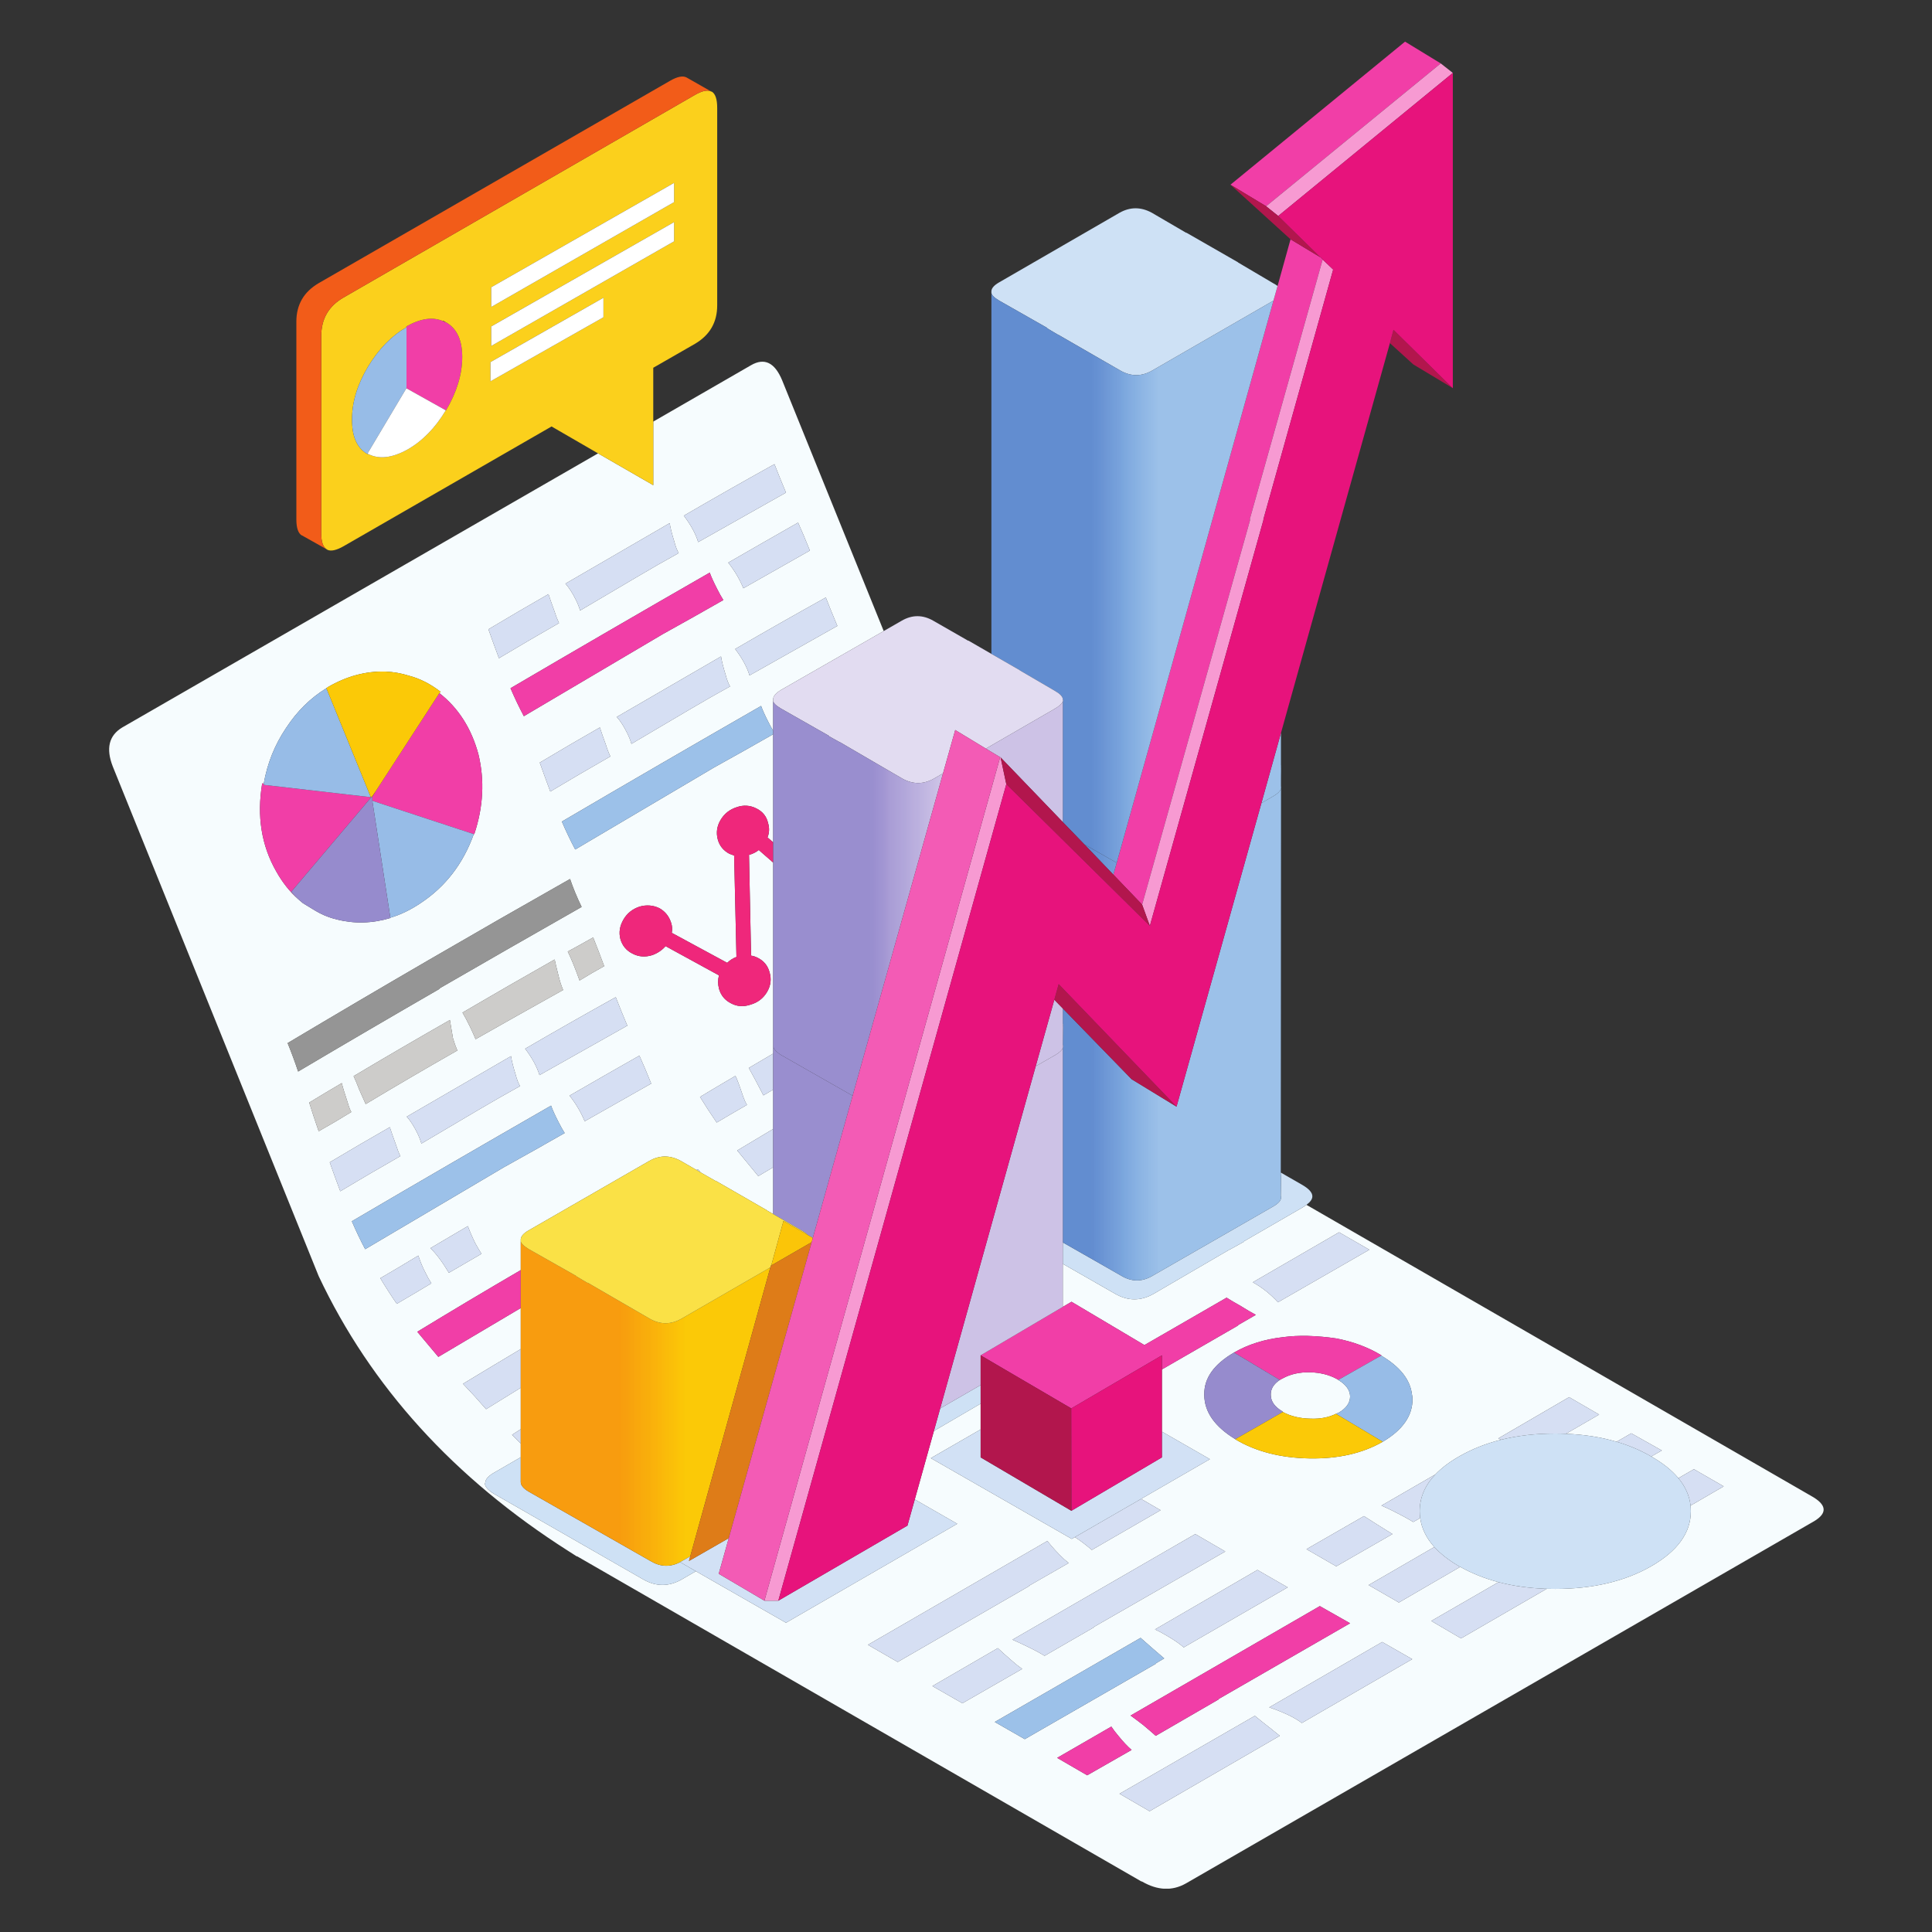
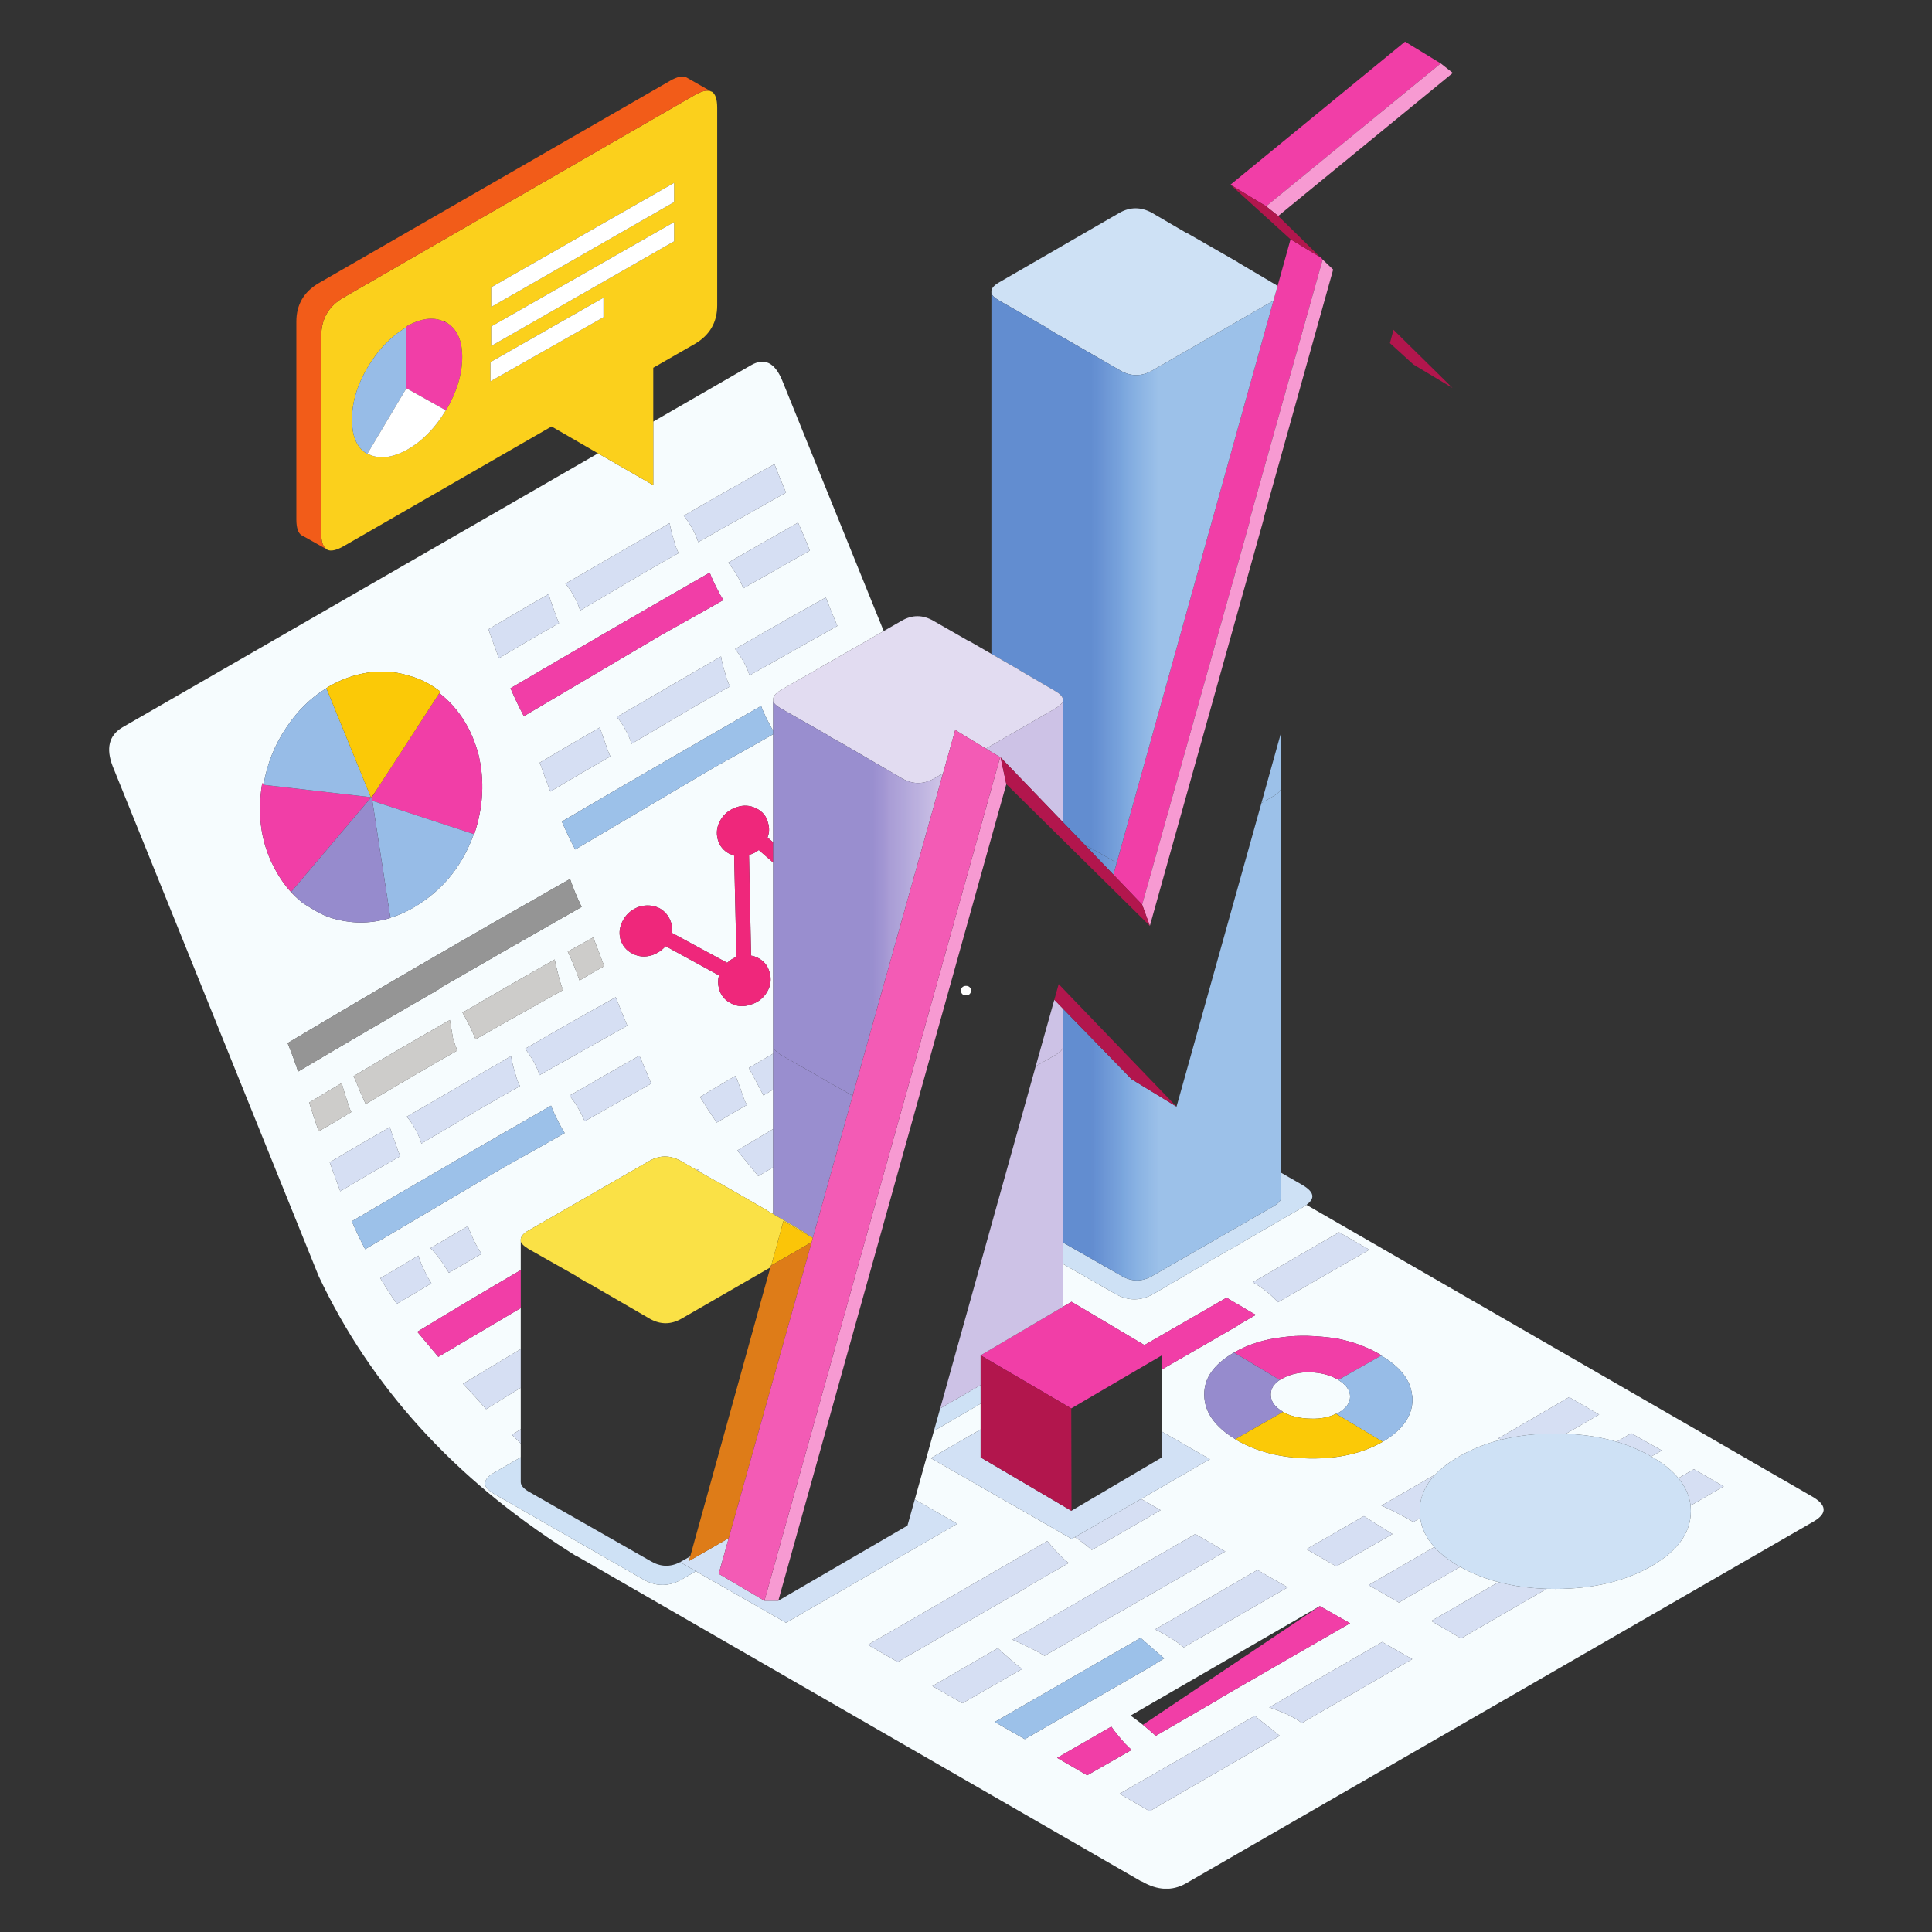
<svg xmlns="http://www.w3.org/2000/svg" version="1.0" preserveAspectRatio="xMidYMid meet" height="500" viewBox="0 0 375 375" zoomAndPan="magnify" width="500">
  <rect x="0" y="0" width="375" height="375" fill="#333333" stroke="none" />
  <defs>
    <g />
    <clipPath id="bcda14fe1e">
      <path clip-rule="nonzero" d="M 21.184 70 L 353.969 70 L 353.969 366.586 L 21.184 366.586 Z M 21.184 70" />
    </clipPath>
    <clipPath id="b52e6cd6cf">
      <path clip-rule="nonzero" d="M 50 8.086 L 280 8.086 L 280 345 L 50 345 Z M 50 8.086" />
    </clipPath>
    <clipPath id="e07261cd9b">
      <path clip-rule="nonzero" d="M 85.973 62 L 86.969 62 L 86.969 62.824 L 85.973 62.824 Z M 85.973 62" />
    </clipPath>
    <clipPath id="6047b348c5">
      <path clip-rule="nonzero" d="M 86.578 62.57 C 86.379 62.504 86.18 62.426 85.98 62.324 L 86.027 62.273 L 86.578 62.57" />
    </clipPath>
    <clipPath id="c26523360e">
      <path clip-rule="nonzero" d="M 72.02 153.395 L 73 153.395 L 73 155 L 72.02 155 Z M 72.02 153.395" />
    </clipPath>
    <clipPath id="fc59158848">
      <path clip-rule="nonzero" d="M 72.32 154.488 L 72.945 153.543 L 72.32 154.539 Z M 72.32 154.488" />
    </clipPath>
    <clipPath id="e34dababb9">
      <path clip-rule="nonzero" d="M 72.047 154.441 L 72.887 154.727 L 73.227 153.637 L 72.383 153.348 Z M 72.047 154.441" />
    </clipPath>
    <linearGradient id="3d479e06bc" y2="0" gradientUnits="userSpaceOnUse" x2="0.529" y1="0" gradientTransform="matrix(14.677, -47.599, 47.182, 16.238, 65.039, 178.651)" x1="0.506">
      <stop offset="0" stop-color="rgb(65.5%, 18.799%, 12.5%)" stop-opacity="1" />
      <stop offset="0.5" stop-color="rgb(65.5%, 18.799%, 12.5%)" stop-opacity="1" />
      <stop offset="1" stop-color="rgb(65.5%, 18.607%, 12.5%)" stop-opacity="1" />
    </linearGradient>
    <clipPath id="5de63ee4e6">
      <path clip-rule="nonzero" d="M 192.43 56.797 L 248.648 56.797 L 248.648 167.477 L 192.43 167.477 Z M 192.43 56.797" />
    </clipPath>
    <clipPath id="4b9dbfe18f">
      <path clip-rule="nonzero" d="M 216.754 167.477 L 210.473 163.891 L 206.289 159.562 L 206.289 136.125 L 206.34 136.074 L 206.34 136.023 C 206.34 135.922 206.32 135.84 206.289 135.773 C 206.289 135.711 206.289 135.66 206.289 135.629 C 206.188 135.129 205.672 134.613 204.742 134.086 L 197.914 130.102 L 197.965 130.102 L 192.43 126.918 L 192.43 56.797 C 192.438 57.238 192.938 57.75 193.926 58.34 L 203.297 63.668 L 203.246 63.719 L 205.34 64.961 L 205.387 64.961 L 217.551 71.977 C 219.578 73.105 221.605 73.09 223.629 71.93 L 247.105 58.391 C 247.133 58.375 247.156 58.359 247.18 58.34 Z M 248.648 148.613 L 248.648 148.789 C 248.637 148.844 248.617 148.902 248.598 148.961 L 248.648 148.914 L 248.648 149.809 L 248.598 152.496 C 248.621 152.566 248.641 152.641 248.648 152.719 L 248.648 152.969 C 248.574 153.477 248.078 154 247.156 154.539 L 244.84 155.879 L 248.598 142.391 L 248.598 148.414 C 248.625 148.48 248.641 148.547 248.648 148.613" />
    </clipPath>
    <linearGradient id="9aacfc34f2" y2="0" gradientUnits="userSpaceOnUse" x2="0.994" y1="0" gradientTransform="matrix(56.815, 0, 0, 56.731, 192.183, 112.138)" x1="0.004">
      <stop offset="0" stop-color="rgb(38.399%, 55.299%, 81.599%)" stop-opacity="1" />
      <stop offset="0.25" stop-color="rgb(38.399%, 55.299%, 81.599%)" stop-opacity="1" />
      <stop offset="0.312" stop-color="rgb(38.399%, 55.299%, 81.599%)" stop-opacity="1" />
      <stop offset="0.344" stop-color="rgb(38.399%, 55.299%, 81.599%)" stop-opacity="1" />
      <stop offset="0.348" stop-color="rgb(38.786%, 55.487%, 81.799%)" stop-opacity="1" />
      <stop offset="0.352" stop-color="rgb(39.175%, 55.675%, 81.999%)" stop-opacity="1" />
      <stop offset="0.355" stop-color="rgb(39.415%, 56.114%, 82.199%)" stop-opacity="1" />
      <stop offset="0.359" stop-color="rgb(39.656%, 56.555%, 82.399%)" stop-opacity="1" />
      <stop offset="0.367" stop-color="rgb(39.845%, 56.746%, 82.549%)" stop-opacity="1" />
      <stop offset="0.371" stop-color="rgb(40.427%, 57.277%, 82.899%)" stop-opacity="1" />
      <stop offset="0.375" stop-color="rgb(40.817%, 57.617%, 83.099%)" stop-opacity="1" />
      <stop offset="0.379" stop-color="rgb(41.208%, 57.808%, 83.099%)" stop-opacity="1" />
      <stop offset="0.383" stop-color="rgb(41.599%, 57.999%, 83.099%)" stop-opacity="1" />
      <stop offset="0.387" stop-color="rgb(42.131%, 58.389%, 83.299%)" stop-opacity="1" />
      <stop offset="0.391" stop-color="rgb(42.664%, 58.78%, 83.499%)" stop-opacity="1" />
      <stop offset="0.395" stop-color="rgb(43.082%, 59.219%, 83.73%)" stop-opacity="1" />
      <stop offset="0.398" stop-color="rgb(43.5%, 59.66%, 83.96%)" stop-opacity="1" />
      <stop offset="0.402" stop-color="rgb(43.719%, 60.051%, 84.151%)" stop-opacity="1" />
      <stop offset="0.406" stop-color="rgb(43.941%, 60.442%, 84.341%)" stop-opacity="1" />
      <stop offset="0.41" stop-color="rgb(44.131%, 60.643%, 84.531%)" stop-opacity="1" />
      <stop offset="0.414" stop-color="rgb(44.322%, 60.844%, 84.721%)" stop-opacity="1" />
      <stop offset="0.418" stop-color="rgb(44.713%, 61.423%, 84.912%)" stop-opacity="1" />
      <stop offset="0.422" stop-color="rgb(45.103%, 62.003%, 85.103%)" stop-opacity="1" />
      <stop offset="0.426" stop-color="rgb(45.493%, 62.201%, 85.301%)" stop-opacity="1" />
      <stop offset="0.43" stop-color="rgb(45.883%, 62.399%, 85.5%)" stop-opacity="1" />
      <stop offset="0.434" stop-color="rgb(46.274%, 62.732%, 85.681%)" stop-opacity="1" />
      <stop offset="0.438" stop-color="rgb(46.664%, 63.065%, 85.864%)" stop-opacity="1" />
      <stop offset="0.441" stop-color="rgb(46.904%, 63.504%, 86.081%)" stop-opacity="1" />
      <stop offset="0.445" stop-color="rgb(47.145%, 63.945%, 86.299%)" stop-opacity="1" />
      <stop offset="0.449" stop-color="rgb(47.499%, 64.536%, 86.513%)" stop-opacity="1" />
      <stop offset="0.453" stop-color="rgb(47.853%, 65.126%, 86.726%)" stop-opacity="1" />
      <stop offset="0.457" stop-color="rgb(48.43%, 65.517%, 86.916%)" stop-opacity="1" />
      <stop offset="0.461" stop-color="rgb(49.007%, 65.907%, 87.106%)" stop-opacity="1" />
      <stop offset="0.465" stop-color="rgb(49.397%, 66.298%, 87.303%)" stop-opacity="1" />
      <stop offset="0.469" stop-color="rgb(49.788%, 66.689%, 87.5%)" stop-opacity="1" />
      <stop offset="0.473" stop-color="rgb(50.363%, 67.078%, 87.637%)" stop-opacity="1" />
      <stop offset="0.477" stop-color="rgb(50.938%, 67.468%, 87.776%)" stop-opacity="1" />
      <stop offset="0.48" stop-color="rgb(51.393%, 67.659%, 87.987%)" stop-opacity="1" />
      <stop offset="0.484" stop-color="rgb(51.849%, 67.85%, 88.199%)" stop-opacity="1" />
      <stop offset="0.488" stop-color="rgb(52.051%, 68.24%, 88.214%)" stop-opacity="1" />
      <stop offset="0.492" stop-color="rgb(52.254%, 68.631%, 88.231%)" stop-opacity="1" />
      <stop offset="0.496" stop-color="rgb(52.782%, 69.02%, 88.42%)" stop-opacity="1" />
      <stop offset="0.5" stop-color="rgb(53.311%, 69.411%, 88.611%)" stop-opacity="1" />
      <stop offset="0.504" stop-color="rgb(53.702%, 69.801%, 88.805%)" stop-opacity="1" />
      <stop offset="0.508" stop-color="rgb(54.092%, 70.192%, 89%)" stop-opacity="1" />
      <stop offset="0.512" stop-color="rgb(54.483%, 70.383%, 89.186%)" stop-opacity="1" />
      <stop offset="0.516" stop-color="rgb(54.874%, 70.573%, 89.374%)" stop-opacity="1" />
      <stop offset="0.52" stop-color="rgb(55.313%, 71.013%, 89.413%)" stop-opacity="1" />
      <stop offset="0.523" stop-color="rgb(55.754%, 71.454%, 89.455%)" stop-opacity="1" />
      <stop offset="0.527" stop-color="rgb(56.145%, 71.645%, 89.627%)" stop-opacity="1" />
      <stop offset="0.531" stop-color="rgb(56.535%, 71.835%, 89.799%)" stop-opacity="1" />
      <stop offset="0.535" stop-color="rgb(56.923%, 72.176%, 89.999%)" stop-opacity="1" />
      <stop offset="0.539" stop-color="rgb(57.312%, 72.516%, 90.199%)" stop-opacity="1" />
      <stop offset="0.543" stop-color="rgb(57.654%, 72.906%, 90.199%)" stop-opacity="1" />
      <stop offset="0.547" stop-color="rgb(57.997%, 73.297%, 90.199%)" stop-opacity="1" />
      <stop offset="0.551" stop-color="rgb(58.386%, 73.486%, 90.399%)" stop-opacity="1" />
      <stop offset="0.555" stop-color="rgb(58.777%, 73.677%, 90.599%)" stop-opacity="1" />
      <stop offset="0.559" stop-color="rgb(59.167%, 74.068%, 90.778%)" stop-opacity="1" />
      <stop offset="0.562" stop-color="rgb(59.558%, 74.458%, 90.958%)" stop-opacity="1" />
      <stop offset="0.566" stop-color="rgb(59.998%, 74.698%, 90.997%)" stop-opacity="1" />
      <stop offset="0.57" stop-color="rgb(60.439%, 74.939%, 91.039%)" stop-opacity="1" />
      <stop offset="0.574" stop-color="rgb(60.818%, 75.319%, 91.219%)" stop-opacity="1" />
      <stop offset="0.578" stop-color="rgb(61.2%, 75.699%, 91.399%)" stop-opacity="1" />
      <stop offset="0.594" stop-color="rgb(61.2%, 75.699%, 91.399%)" stop-opacity="1" />
      <stop offset="0.625" stop-color="rgb(61.2%, 75.699%, 91.399%)" stop-opacity="1" />
      <stop offset="0.75" stop-color="rgb(61.2%, 75.699%, 91.399%)" stop-opacity="1" />
      <stop offset="1" stop-color="rgb(61.2%, 75.699%, 91.399%)" stop-opacity="1" />
    </linearGradient>
    <clipPath id="1acda08f19">
      <path clip-rule="nonzero" d="M 206.289 142.223 L 248.832 142.223 L 248.832 248.84 L 206.289 248.84 Z M 206.289 142.223" />
    </clipPath>
    <clipPath id="8a8a9d1a60">
      <path clip-rule="nonzero" d="M 210.473 163.891 L 216.754 167.477 L 216.102 169.762 Z M 248.598 227.59 L 248.598 228.035 C 248.664 228.203 248.664 228.387 248.598 228.586 L 248.648 228.535 L 248.598 232.121 C 248.832 232.785 248.352 233.461 247.156 234.16 L 223.68 247.645 C 221.656 248.84 219.629 248.82 217.598 247.598 L 206.289 241.152 L 206.289 203.402 C 206.363 203.188 206.363 202.969 206.289 202.758 L 206.34 199.176 L 206.289 199.223 C 206.355 199.027 206.355 198.844 206.289 198.676 L 206.289 195.742 L 219.645 209.477 L 228.363 214.801 L 244.84 155.879 L 247.156 154.539 C 248.078 154 248.574 153.477 248.648 152.969 Z M 248.648 152.719 C 248.641 152.641 248.621 152.566 248.598 152.496 L 248.648 149.809 Z M 248.648 148.789 L 248.648 148.914 L 248.598 148.961 C 248.617 148.902 248.637 148.844 248.648 148.789 Z M 248.598 142.391 L 248.648 142.223 L 248.648 148.613 C 248.641 148.547 248.625 148.48 248.598 148.414 L 248.598 142.391" />
    </clipPath>
    <linearGradient id="20bb9e471f" y2="0" gradientUnits="userSpaceOnUse" x2="0.997" y1="0" gradientTransform="matrix(56.815, 0, 0, 56.731, 192.183, 195.374)" x1="0.248">
      <stop offset="0" stop-color="rgb(38.399%, 55.299%, 81.599%)" stop-opacity="1" />
      <stop offset="0.125" stop-color="rgb(38.406%, 55.299%, 81.599%)" stop-opacity="1" />
      <stop offset="0.129" stop-color="rgb(38.614%, 55.305%, 81.606%)" stop-opacity="1" />
      <stop offset="0.133" stop-color="rgb(38.812%, 55.313%, 81.613%)" stop-opacity="1" />
      <stop offset="0.141" stop-color="rgb(39.006%, 55.505%, 81.805%)" stop-opacity="1" />
      <stop offset="0.145" stop-color="rgb(39.4%, 56.099%, 82.199%)" stop-opacity="1" />
      <stop offset="0.148" stop-color="rgb(39.6%, 56.499%, 82.399%)" stop-opacity="1" />
      <stop offset="0.152" stop-color="rgb(39.827%, 56.728%, 82.549%)" stop-opacity="1" />
      <stop offset="0.156" stop-color="rgb(40.056%, 56.956%, 82.7%)" stop-opacity="1" />
      <stop offset="0.164" stop-color="rgb(40.247%, 57.141%, 82.718%)" stop-opacity="1" />
      <stop offset="0.168" stop-color="rgb(40.817%, 57.472%, 82.918%)" stop-opacity="1" />
      <stop offset="0.172" stop-color="rgb(41.199%, 57.619%, 83.099%)" stop-opacity="1" />
      <stop offset="0.176" stop-color="rgb(41.399%, 57.808%, 83.099%)" stop-opacity="1" />
      <stop offset="0.18" stop-color="rgb(41.599%, 57.999%, 83.099%)" stop-opacity="1" />
      <stop offset="0.184" stop-color="rgb(41.989%, 58.389%, 83.299%)" stop-opacity="1" />
      <stop offset="0.188" stop-color="rgb(42.38%, 58.78%, 83.499%)" stop-opacity="1" />
      <stop offset="0.191" stop-color="rgb(42.74%, 59.021%, 83.699%)" stop-opacity="1" />
      <stop offset="0.195" stop-color="rgb(43.1%, 59.262%, 83.899%)" stop-opacity="1" />
      <stop offset="0.199" stop-color="rgb(43.321%, 59.451%, 83.92%)" stop-opacity="1" />
      <stop offset="0.203" stop-color="rgb(43.542%, 59.642%, 83.943%)" stop-opacity="1" />
      <stop offset="0.207" stop-color="rgb(43.733%, 60.02%, 84.12%)" stop-opacity="1" />
      <stop offset="0.211" stop-color="rgb(43.924%, 60.399%, 84.299%)" stop-opacity="1" />
      <stop offset="0.215" stop-color="rgb(44.113%, 60.602%, 84.499%)" stop-opacity="1" />
      <stop offset="0.219" stop-color="rgb(44.304%, 60.805%, 84.698%)" stop-opacity="1" />
      <stop offset="0.223" stop-color="rgb(44.501%, 61.002%, 84.698%)" stop-opacity="1" />
      <stop offset="0.227" stop-color="rgb(44.699%, 61.2%, 84.698%)" stop-opacity="1" />
      <stop offset="0.23" stop-color="rgb(44.933%, 61.633%, 85.098%)" stop-opacity="1" />
      <stop offset="0.234" stop-color="rgb(45.166%, 62.067%, 85.5%)" stop-opacity="1" />
      <stop offset="0.238" stop-color="rgb(45.532%, 62.251%, 85.5%)" stop-opacity="1" />
      <stop offset="0.242" stop-color="rgb(45.9%, 62.436%, 85.5%)" stop-opacity="1" />
      <stop offset="0.246" stop-color="rgb(46.114%, 62.767%, 85.699%)" stop-opacity="1" />
      <stop offset="0.25" stop-color="rgb(46.329%, 63.1%, 85.899%)" stop-opacity="1" />
      <stop offset="0.254" stop-color="rgb(46.713%, 63.304%, 85.904%)" stop-opacity="1" />
      <stop offset="0.258" stop-color="rgb(47.099%, 63.51%, 85.91%)" stop-opacity="1" />
      <stop offset="0.262" stop-color="rgb(47.295%, 63.901%, 86.104%)" stop-opacity="1" />
      <stop offset="0.266" stop-color="rgb(47.491%, 64.291%, 86.299%)" stop-opacity="1" />
      <stop offset="0.27" stop-color="rgb(47.681%, 64.731%, 86.499%)" stop-opacity="1" />
      <stop offset="0.273" stop-color="rgb(47.871%, 65.172%, 86.699%)" stop-opacity="1" />
      <stop offset="0.277" stop-color="rgb(48.434%, 65.363%, 86.899%)" stop-opacity="1" />
      <stop offset="0.281" stop-color="rgb(48.999%, 65.553%, 87.099%)" stop-opacity="1" />
      <stop offset="0.285" stop-color="rgb(49.216%, 65.944%, 87.299%)" stop-opacity="1" />
      <stop offset="0.289" stop-color="rgb(49.434%, 66.335%, 87.5%)" stop-opacity="1" />
      <stop offset="0.293" stop-color="rgb(49.825%, 66.525%, 87.505%)" stop-opacity="1" />
      <stop offset="0.297" stop-color="rgb(50.215%, 66.716%, 87.511%)" stop-opacity="1" />
      <stop offset="0.301" stop-color="rgb(50.606%, 67.105%, 87.654%)" stop-opacity="1" />
      <stop offset="0.305" stop-color="rgb(50.996%, 67.496%, 87.799%)" stop-opacity="1" />
      <stop offset="0.312" stop-color="rgb(51.187%, 67.647%, 87.988%)" stop-opacity="1" />
      <stop offset="0.316" stop-color="rgb(51.788%, 68.028%, 88.188%)" stop-opacity="1" />
      <stop offset="0.32" stop-color="rgb(52.199%, 68.259%, 88.199%)" stop-opacity="1" />
      <stop offset="0.324" stop-color="rgb(52.368%, 68.649%, 88.399%)" stop-opacity="1" />
      <stop offset="0.328" stop-color="rgb(52.539%, 69.04%, 88.599%)" stop-opacity="1" />
      <stop offset="0.332" stop-color="rgb(52.93%, 69.42%, 88.799%)" stop-opacity="1" />
      <stop offset="0.336" stop-color="rgb(53.32%, 69.8%, 89%)" stop-opacity="1" />
      <stop offset="0.34" stop-color="rgb(53.711%, 69.8%, 89%)" stop-opacity="1" />
      <stop offset="0.344" stop-color="rgb(54.102%, 69.801%, 89%)" stop-opacity="1" />
      <stop offset="0.348" stop-color="rgb(54.3%, 70.192%, 89%)" stop-opacity="1" />
      <stop offset="0.352" stop-color="rgb(54.5%, 70.583%, 89%)" stop-opacity="1" />
      <stop offset="0.355" stop-color="rgb(54.932%, 70.79%, 89.2%)" stop-opacity="1" />
      <stop offset="0.359" stop-color="rgb(55.363%, 70.999%, 89.4%)" stop-opacity="1" />
      <stop offset="0.363" stop-color="rgb(55.554%, 71.222%, 89.423%)" stop-opacity="1" />
      <stop offset="0.367" stop-color="rgb(55.745%, 71.445%, 89.445%)" stop-opacity="1" />
      <stop offset="0.371" stop-color="rgb(56.136%, 71.635%, 89.622%)" stop-opacity="1" />
      <stop offset="0.375" stop-color="rgb(56.526%, 71.826%, 89.799%)" stop-opacity="1" />
      <stop offset="0.383" stop-color="rgb(56.717%, 72.015%, 89.803%)" stop-opacity="1" />
      <stop offset="0.387" stop-color="rgb(57.249%, 72.546%, 90.002%)" stop-opacity="1" />
      <stop offset="0.391" stop-color="rgb(57.591%, 72.888%, 90.199%)" stop-opacity="1" />
      <stop offset="0.395" stop-color="rgb(57.829%, 73.093%, 90.234%)" stop-opacity="1" />
      <stop offset="0.398" stop-color="rgb(58.069%, 73.299%, 90.269%)" stop-opacity="1" />
      <stop offset="0.402" stop-color="rgb(58.459%, 73.524%, 90.434%)" stop-opacity="1" />
      <stop offset="0.406" stop-color="rgb(58.85%, 73.75%, 90.599%)" stop-opacity="1" />
      <stop offset="0.414" stop-color="rgb(59.041%, 73.941%, 90.614%)" stop-opacity="1" />
      <stop offset="0.418" stop-color="rgb(59.622%, 74.323%, 90.814%)" stop-opacity="1" />
      <stop offset="0.422" stop-color="rgb(60.013%, 74.513%, 90.999%)" stop-opacity="1" />
      <stop offset="0.43" stop-color="rgb(60.205%, 74.706%, 90.999%)" stop-opacity="1" />
      <stop offset="0.434" stop-color="rgb(60.786%, 75.287%, 91.199%)" stop-opacity="1" />
      <stop offset="0.438" stop-color="rgb(61.176%, 75.674%, 91.399%)" stop-opacity="1" />
      <stop offset="0.5" stop-color="rgb(61.188%, 75.687%, 91.399%)" stop-opacity="1" />
      <stop offset="1" stop-color="rgb(61.2%, 75.699%, 91.399%)" stop-opacity="1" />
    </linearGradient>
    <clipPath id="9643aa23ec">
      <path clip-rule="nonzero" d="M 150.074 202.934 L 206.289 202.934 L 206.289 273.371 L 150.074 273.371 Z M 150.074 202.934" />
    </clipPath>
    <clipPath id="7183fd663f">
      <path clip-rule="nonzero" d="M 165.496 212.684 L 157.77 240.281 L 156.824 239.73 C 156.582 239.473 156.223 239.207 155.754 238.934 L 150.074 235.652 L 150.074 202.934 C 150.086 203.52 150.582 204.129 151.566 204.75 Z M 206.289 245.309 L 206.289 253.664 L 190.34 263.07 L 190.34 268.844 L 182.492 273.371 L 201.027 206.961 L 204.793 204.801 C 205.629 204.32 206.129 203.859 206.289 203.402 L 206.289 245.309" />
    </clipPath>
    <linearGradient id="86fdd00fe3" y2="0" gradientUnits="userSpaceOnUse" x2="0.993" y1="0" gradientTransform="matrix(56.815, 0, 0, 56.731, 149.871, 238.153)" x1="0.004">
      <stop offset="0" stop-color="rgb(59.999%, 55.699%, 81.2%)" stop-opacity="1" />
      <stop offset="0.25" stop-color="rgb(59.999%, 55.699%, 81.2%)" stop-opacity="1" />
      <stop offset="0.312" stop-color="rgb(59.999%, 55.699%, 81.2%)" stop-opacity="1" />
      <stop offset="0.328" stop-color="rgb(59.999%, 55.794%, 81.2%)" stop-opacity="1" />
      <stop offset="0.344" stop-color="rgb(59.999%, 55.991%, 81.2%)" stop-opacity="1" />
      <stop offset="0.348" stop-color="rgb(60.399%, 56.296%, 81.363%)" stop-opacity="1" />
      <stop offset="0.352" stop-color="rgb(60.799%, 56.499%, 81.526%)" stop-opacity="1" />
      <stop offset="0.355" stop-color="rgb(61.203%, 56.902%, 81.763%)" stop-opacity="1" />
      <stop offset="0.359" stop-color="rgb(61.607%, 57.306%, 81.999%)" stop-opacity="1" />
      <stop offset="0.363" stop-color="rgb(61.998%, 57.648%, 82.195%)" stop-opacity="1" />
      <stop offset="0.367" stop-color="rgb(62.39%, 57.99%, 82.39%)" stop-opacity="1" />
      <stop offset="0.371" stop-color="rgb(62.73%, 58.194%, 82.394%)" stop-opacity="1" />
      <stop offset="0.375" stop-color="rgb(63.071%, 58.4%, 82.399%)" stop-opacity="1" />
      <stop offset="0.379" stop-color="rgb(63.461%, 58.775%, 82.549%)" stop-opacity="1" />
      <stop offset="0.383" stop-color="rgb(63.852%, 59.152%, 82.7%)" stop-opacity="1" />
      <stop offset="0.387" stop-color="rgb(64.41%, 59.543%, 82.899%)" stop-opacity="1" />
      <stop offset="0.391" stop-color="rgb(64.969%, 59.935%, 83.099%)" stop-opacity="1" />
      <stop offset="0.395" stop-color="rgb(65.442%, 60.374%, 83.299%)" stop-opacity="1" />
      <stop offset="0.398" stop-color="rgb(65.916%, 60.815%, 83.499%)" stop-opacity="1" />
      <stop offset="0.402" stop-color="rgb(66.307%, 61.206%, 83.698%)" stop-opacity="1" />
      <stop offset="0.406" stop-color="rgb(66.698%, 61.598%, 83.897%)" stop-opacity="1" />
      <stop offset="0.41" stop-color="rgb(66.888%, 61.989%, 84.088%)" stop-opacity="1" />
      <stop offset="0.414" stop-color="rgb(67.079%, 62.379%, 84.279%)" stop-opacity="1" />
      <stop offset="0.418" stop-color="rgb(67.27%, 62.72%, 84.288%)" stop-opacity="1" />
      <stop offset="0.422" stop-color="rgb(67.461%, 63.06%, 84.299%)" stop-opacity="1" />
      <stop offset="0.426" stop-color="rgb(67.801%, 63.451%, 84.499%)" stop-opacity="1" />
      <stop offset="0.43" stop-color="rgb(68.143%, 63.843%, 84.698%)" stop-opacity="1" />
      <stop offset="0.434" stop-color="rgb(68.333%, 64.034%, 84.898%)" stop-opacity="1" />
      <stop offset="0.438" stop-color="rgb(68.524%, 64.224%, 85.1%)" stop-opacity="1" />
      <stop offset="0.441" stop-color="rgb(68.965%, 64.661%, 85.3%)" stop-opacity="1" />
      <stop offset="0.445" stop-color="rgb(69.406%, 65.099%, 85.5%)" stop-opacity="1" />
      <stop offset="0.449" stop-color="rgb(69.603%, 65.292%, 85.5%)" stop-opacity="1" />
      <stop offset="0.453" stop-color="rgb(69.8%, 65.488%, 85.5%)" stop-opacity="1" />
      <stop offset="0.457" stop-color="rgb(70.184%, 65.878%, 85.699%)" stop-opacity="1" />
      <stop offset="0.461" stop-color="rgb(70.569%, 66.269%, 85.899%)" stop-opacity="1" />
      <stop offset="0.465" stop-color="rgb(70.959%, 66.66%, 86.099%)" stop-opacity="1" />
      <stop offset="0.469" stop-color="rgb(71.35%, 67.05%, 86.299%)" stop-opacity="1" />
      <stop offset="0.473" stop-color="rgb(71.741%, 67.4%, 86.499%)" stop-opacity="1" />
      <stop offset="0.477" stop-color="rgb(72.131%, 67.749%, 86.699%)" stop-opacity="1" />
      <stop offset="0.48" stop-color="rgb(72.514%, 67.981%, 86.707%)" stop-opacity="1" />
      <stop offset="0.484" stop-color="rgb(72.899%, 68.213%, 86.714%)" stop-opacity="1" />
      <stop offset="0.488" stop-color="rgb(73.097%, 68.604%, 86.906%)" stop-opacity="1" />
      <stop offset="0.492" stop-color="rgb(73.296%, 68.996%, 87.099%)" stop-opacity="1" />
      <stop offset="0.496" stop-color="rgb(73.497%, 69.197%, 87.299%)" stop-opacity="1" />
      <stop offset="0.5" stop-color="rgb(73.7%, 69.398%, 87.5%)" stop-opacity="1" />
      <stop offset="0.504" stop-color="rgb(74.078%, 69.778%, 87.634%)" stop-opacity="1" />
      <stop offset="0.508" stop-color="rgb(74.458%, 70.158%, 87.769%)" stop-opacity="1" />
      <stop offset="0.512" stop-color="rgb(74.849%, 70.549%, 87.784%)" stop-opacity="1" />
      <stop offset="0.516" stop-color="rgb(75.24%, 70.94%, 87.799%)" stop-opacity="1" />
      <stop offset="0.52" stop-color="rgb(75.481%, 71.381%, 88.01%)" stop-opacity="1" />
      <stop offset="0.523" stop-color="rgb(75.722%, 71.822%, 88.222%)" stop-opacity="1" />
      <stop offset="0.527" stop-color="rgb(76.112%, 72.011%, 88.409%)" stop-opacity="1" />
      <stop offset="0.531" stop-color="rgb(76.503%, 72.202%, 88.599%)" stop-opacity="1" />
      <stop offset="0.535" stop-color="rgb(76.894%, 72.543%, 88.791%)" stop-opacity="1" />
      <stop offset="0.539" stop-color="rgb(77.284%, 72.885%, 88.985%)" stop-opacity="1" />
      <stop offset="0.543" stop-color="rgb(77.441%, 73.276%, 88.992%)" stop-opacity="1" />
      <stop offset="0.547" stop-color="rgb(77.599%, 73.666%, 89%)" stop-opacity="1" />
      <stop offset="0.551" stop-color="rgb(77.972%, 73.857%, 89.2%)" stop-opacity="1" />
      <stop offset="0.555" stop-color="rgb(78.348%, 74.048%, 89.4%)" stop-opacity="1" />
      <stop offset="0.559" stop-color="rgb(78.738%, 74.438%, 89.6%)" stop-opacity="1" />
      <stop offset="0.562" stop-color="rgb(79.129%, 74.829%, 89.799%)" stop-opacity="1" />
      <stop offset="0.566" stop-color="rgb(79.37%, 75.27%, 89.999%)" stop-opacity="1" />
      <stop offset="0.57" stop-color="rgb(79.611%, 75.711%, 90.199%)" stop-opacity="1" />
      <stop offset="0.574" stop-color="rgb(80.002%, 75.905%, 90.199%)" stop-opacity="1" />
      <stop offset="0.578" stop-color="rgb(80.392%, 76.099%, 90.199%)" stop-opacity="1" />
      <stop offset="0.594" stop-color="rgb(80.396%, 76.099%, 90.199%)" stop-opacity="1" />
      <stop offset="0.625" stop-color="rgb(80.399%, 76.099%, 90.199%)" stop-opacity="1" />
      <stop offset="0.75" stop-color="rgb(80.399%, 76.099%, 90.199%)" stop-opacity="1" />
      <stop offset="1" stop-color="rgb(80.399%, 76.099%, 90.199%)" stop-opacity="1" />
    </linearGradient>
    <clipPath id="86fc4fd886">
-       <path clip-rule="nonzero" d="M 101.078 240.879 L 149.523 240.879 L 149.523 304 L 101.078 304 Z M 101.078 240.879" />
-     </clipPath>
+       </clipPath>
    <clipPath id="5598d4faaa">
      <path clip-rule="nonzero" d="M 101.078 277.406 L 101.078 240.879 C 101.086 241.277 101.586 241.797 102.574 242.418 L 111.895 247.695 L 111.895 247.746 L 113.988 248.988 L 114.09 248.988 L 126.195 256.008 C 128.227 257.133 130.25 257.117 132.277 255.957 L 149.523 246.004 L 133.973 302.09 L 132.328 303.031 C 132.219 303.094 132.113 303.152 132.008 303.207 C 130.086 304.219 128.168 304.145 126.246 302.984 L 102.574 289.496 C 101.578 288.902 101.078 288.285 101.078 287.656 L 101.078 277.406" />
    </clipPath>
    <linearGradient id="73add0242e" y2="0" gradientUnits="userSpaceOnUse" x2="0.857" y1="0" gradientTransform="matrix(56.815, 0, 0, 56.731, 100.831, 272.396)" x1="0.004">
      <stop offset="0" stop-color="rgb(97.299%, 61.2%, 5.899%)" stop-opacity="1" />
      <stop offset="0.25" stop-color="rgb(97.299%, 61.2%, 5.899%)" stop-opacity="1" />
      <stop offset="0.375" stop-color="rgb(97.299%, 61.2%, 5.899%)" stop-opacity="1" />
      <stop offset="0.391" stop-color="rgb(97.299%, 61.2%, 5.899%)" stop-opacity="1" />
      <stop offset="0.395" stop-color="rgb(97.299%, 61.235%, 5.699%)" stop-opacity="1" />
      <stop offset="0.398" stop-color="rgb(97.299%, 61.27%, 5.499%)" stop-opacity="1" />
      <stop offset="0.402" stop-color="rgb(97.299%, 61.661%, 5.499%)" stop-opacity="1" />
      <stop offset="0.406" stop-color="rgb(97.299%, 62.051%, 5.499%)" stop-opacity="1" />
      <stop offset="0.414" stop-color="rgb(97.299%, 62.231%, 5.499%)" stop-opacity="1" />
      <stop offset="0.422" stop-color="rgb(97.299%, 62.563%, 5.499%)" stop-opacity="1" />
      <stop offset="0.43" stop-color="rgb(97.299%, 62.906%, 5.499%)" stop-opacity="1" />
      <stop offset="0.434" stop-color="rgb(97.299%, 63.487%, 5.299%)" stop-opacity="1" />
      <stop offset="0.438" stop-color="rgb(97.299%, 63.875%, 5.099%)" stop-opacity="1" />
      <stop offset="0.441" stop-color="rgb(97.299%, 64.116%, 5.099%)" stop-opacity="1" />
      <stop offset="0.445" stop-color="rgb(97.299%, 64.357%, 5.099%)" stop-opacity="1" />
      <stop offset="0.453" stop-color="rgb(97.449%, 64.546%, 5.099%)" stop-opacity="1" />
      <stop offset="0.457" stop-color="rgb(97.6%, 65.118%, 5.099%)" stop-opacity="1" />
      <stop offset="0.461" stop-color="rgb(97.6%, 65.5%, 5.099%)" stop-opacity="1" />
      <stop offset="0.465" stop-color="rgb(97.6%, 65.7%, 4.9%)" stop-opacity="1" />
      <stop offset="0.469" stop-color="rgb(97.6%, 65.9%, 4.7%)" stop-opacity="1" />
      <stop offset="0.477" stop-color="rgb(97.6%, 66.095%, 4.7%)" stop-opacity="1" />
      <stop offset="0.48" stop-color="rgb(97.6%, 66.525%, 4.7%)" stop-opacity="1" />
      <stop offset="0.484" stop-color="rgb(97.6%, 66.762%, 4.7%)" stop-opacity="1" />
      <stop offset="0.488" stop-color="rgb(97.6%, 67.13%, 4.7%)" stop-opacity="1" />
      <stop offset="0.492" stop-color="rgb(97.6%, 67.499%, 4.7%)" stop-opacity="1" />
      <stop offset="0.5" stop-color="rgb(97.6%, 67.648%, 4.7%)" stop-opacity="1" />
      <stop offset="0.504" stop-color="rgb(97.6%, 68.001%, 4.5%)" stop-opacity="1" />
      <stop offset="0.508" stop-color="rgb(97.6%, 68.202%, 4.3%)" stop-opacity="1" />
      <stop offset="0.516" stop-color="rgb(97.6%, 68.396%, 4.3%)" stop-opacity="1" />
      <stop offset="0.52" stop-color="rgb(97.632%, 68.828%, 4.3%)" stop-opacity="1" />
      <stop offset="0.523" stop-color="rgb(97.665%, 69.066%, 4.3%)" stop-opacity="1" />
      <stop offset="0.527" stop-color="rgb(97.832%, 69.432%, 4.3%)" stop-opacity="1" />
      <stop offset="0.531" stop-color="rgb(98%, 69.8%, 4.3%)" stop-opacity="1" />
      <stop offset="0.539" stop-color="rgb(98%, 69.814%, 4.3%)" stop-opacity="1" />
      <stop offset="0.543" stop-color="rgb(98%, 70.218%, 4.099%)" stop-opacity="1" />
      <stop offset="0.547" stop-color="rgb(98%, 70.609%, 3.899%)" stop-opacity="1" />
      <stop offset="0.551" stop-color="rgb(98%, 70.999%, 3.899%)" stop-opacity="1" />
      <stop offset="0.555" stop-color="rgb(98%, 71.39%, 3.899%)" stop-opacity="1" />
      <stop offset="0.562" stop-color="rgb(98%, 71.579%, 3.899%)" stop-opacity="1" />
      <stop offset="0.566" stop-color="rgb(98%, 72.134%, 3.899%)" stop-opacity="1" />
      <stop offset="0.57" stop-color="rgb(98%, 72.499%, 3.899%)" stop-opacity="1" />
      <stop offset="0.574" stop-color="rgb(98%, 72.716%, 3.882%)" stop-opacity="1" />
      <stop offset="0.578" stop-color="rgb(98%, 72.932%, 3.867%)" stop-opacity="1" />
      <stop offset="0.582" stop-color="rgb(98%, 73.315%, 3.682%)" stop-opacity="1" />
      <stop offset="0.586" stop-color="rgb(98%, 73.7%, 3.499%)" stop-opacity="1" />
      <stop offset="0.59" stop-color="rgb(98%, 73.897%, 3.499%)" stop-opacity="1" />
      <stop offset="0.594" stop-color="rgb(98%, 74.094%, 3.499%)" stop-opacity="1" />
      <stop offset="0.598" stop-color="rgb(98%, 74.484%, 3.499%)" stop-opacity="1" />
      <stop offset="0.602" stop-color="rgb(98%, 74.875%, 3.499%)" stop-opacity="1" />
      <stop offset="0.609" stop-color="rgb(98.027%, 74.915%, 3.47%)" stop-opacity="1" />
      <stop offset="0.613" stop-color="rgb(98.227%, 75.346%, 3.27%)" stop-opacity="1" />
      <stop offset="0.617" stop-color="rgb(98.399%, 75.737%, 3.099%)" stop-opacity="1" />
      <stop offset="0.625" stop-color="rgb(98.399%, 75.928%, 3.099%)" stop-opacity="1" />
      <stop offset="0.629" stop-color="rgb(98.399%, 76.508%, 3.099%)" stop-opacity="1" />
      <stop offset="0.633" stop-color="rgb(98.399%, 76.898%, 3.099%)" stop-opacity="1" />
      <stop offset="0.637" stop-color="rgb(98.399%, 77.242%, 2.908%)" stop-opacity="1" />
      <stop offset="0.641" stop-color="rgb(98.399%, 77.585%, 2.719%)" stop-opacity="1" />
      <stop offset="0.648" stop-color="rgb(98.399%, 77.623%, 2.708%)" stop-opacity="1" />
      <stop offset="0.652" stop-color="rgb(98.221%, 78.03%, 2.699%)" stop-opacity="1" />
      <stop offset="0.656" stop-color="rgb(98.042%, 78.4%, 2.699%)" stop-opacity="1" />
      <stop offset="0.66" stop-color="rgb(98.221%, 78.6%, 2.699%)" stop-opacity="1" />
      <stop offset="0.664" stop-color="rgb(98.399%, 78.799%, 2.699%)" stop-opacity="1" />
      <stop offset="0.672" stop-color="rgb(98.399%, 78.799%, 2.699%)" stop-opacity="1" />
      <stop offset="0.688" stop-color="rgb(98.399%, 78.799%, 2.699%)" stop-opacity="1" />
      <stop offset="0.75" stop-color="rgb(98.399%, 78.799%, 2.699%)" stop-opacity="1" />
      <stop offset="1" stop-color="rgb(98.399%, 78.799%, 2.699%)" stop-opacity="1" />
    </linearGradient>
    <clipPath id="dcf8a44f0b">
      <path clip-rule="nonzero" d="M 150.074 136.023 L 206.363 136.023 L 206.363 212.684 L 150.074 212.684 Z M 150.074 136.023" />
    </clipPath>
    <clipPath id="ac78aa05e0">
      <path clip-rule="nonzero" d="M 206.289 136.125 L 206.289 159.562 L 194.227 147.023 C 194.227 146.988 194.211 146.973 194.176 146.973 L 194.129 146.973 L 191.359 145.305 L 204.742 137.566 C 205.605 137.07 206.121 136.59 206.289 136.125 Z M 150.074 142.516 L 150.074 136.023 C 150.078 136.43 150.574 136.926 151.566 137.516 L 160.938 142.844 L 160.887 142.891 L 163.031 144.086 L 163.078 144.086 L 175.191 151.152 C 177.25 152.277 179.289 152.262 181.32 151.102 L 183.039 150.105 L 165.496 212.684 L 151.566 204.75 C 150.582 204.129 150.086 203.52 150.074 202.934 L 150.074 191.562 C 150.074 191.496 150.074 191.43 150.074 191.363 Z M 206.289 203.402 C 206.129 203.859 205.629 204.32 204.793 204.801 L 201.027 206.961 L 204.641 194.051 L 206.289 195.742 L 206.289 198.676 C 206.355 198.844 206.355 199.027 206.289 199.223 L 206.34 199.176 L 206.289 202.758 C 206.363 202.969 206.363 203.188 206.289 203.402" />
    </clipPath>
    <linearGradient id="f23c627df6" y2="0" gradientUnits="userSpaceOnUse" x2="0.994" y1="0" gradientTransform="matrix(56.815, 0, 0, 56.731, 149.871, 174.356)" x1="0.004">
      <stop offset="0" stop-color="rgb(59.999%, 55.699%, 81.2%)" stop-opacity="1" />
      <stop offset="0.25" stop-color="rgb(59.999%, 55.699%, 81.2%)" stop-opacity="1" />
      <stop offset="0.312" stop-color="rgb(59.999%, 55.699%, 81.2%)" stop-opacity="1" />
      <stop offset="0.328" stop-color="rgb(59.999%, 55.795%, 81.2%)" stop-opacity="1" />
      <stop offset="0.344" stop-color="rgb(59.999%, 55.992%, 81.2%)" stop-opacity="1" />
      <stop offset="0.348" stop-color="rgb(60.568%, 56.296%, 81.4%)" stop-opacity="1" />
      <stop offset="0.352" stop-color="rgb(61.137%, 56.499%, 81.599%)" stop-opacity="1" />
      <stop offset="0.355" stop-color="rgb(61.378%, 56.906%, 81.799%)" stop-opacity="1" />
      <stop offset="0.359" stop-color="rgb(61.62%, 57.314%, 81.999%)" stop-opacity="1" />
      <stop offset="0.363" stop-color="rgb(62.01%, 57.657%, 82.199%)" stop-opacity="1" />
      <stop offset="0.367" stop-color="rgb(62.401%, 58%, 82.399%)" stop-opacity="1" />
      <stop offset="0.371" stop-color="rgb(62.741%, 58.2%, 82.399%)" stop-opacity="1" />
      <stop offset="0.375" stop-color="rgb(63.083%, 58.4%, 82.399%)" stop-opacity="1" />
      <stop offset="0.379" stop-color="rgb(63.474%, 58.781%, 82.549%)" stop-opacity="1" />
      <stop offset="0.383" stop-color="rgb(63.864%, 59.164%, 82.7%)" stop-opacity="1" />
      <stop offset="0.387" stop-color="rgb(64.455%, 59.555%, 82.899%)" stop-opacity="1" />
      <stop offset="0.391" stop-color="rgb(65.047%, 59.946%, 83.099%)" stop-opacity="1" />
      <stop offset="0.395" stop-color="rgb(65.488%, 60.587%, 83.313%)" stop-opacity="1" />
      <stop offset="0.398" stop-color="rgb(65.929%, 61.227%, 83.528%)" stop-opacity="1" />
      <stop offset="0.402" stop-color="rgb(66.313%, 61.613%, 83.713%)" stop-opacity="1" />
      <stop offset="0.406" stop-color="rgb(66.699%, 62%, 83.899%)" stop-opacity="1" />
      <stop offset="0.41" stop-color="rgb(66.895%, 62.195%, 84.094%)" stop-opacity="1" />
      <stop offset="0.414" stop-color="rgb(67.091%, 62.392%, 84.291%)" stop-opacity="1" />
      <stop offset="0.418" stop-color="rgb(67.435%, 62.732%, 84.294%)" stop-opacity="1" />
      <stop offset="0.422" stop-color="rgb(67.78%, 63.074%, 84.299%)" stop-opacity="1" />
      <stop offset="0.426" stop-color="rgb(67.967%, 63.464%, 84.499%)" stop-opacity="1" />
      <stop offset="0.43" stop-color="rgb(68.155%, 63.855%, 84.698%)" stop-opacity="1" />
      <stop offset="0.434" stop-color="rgb(68.546%, 64.046%, 84.898%)" stop-opacity="1" />
      <stop offset="0.438" stop-color="rgb(68.938%, 64.238%, 85.1%)" stop-opacity="1" />
      <stop offset="0.441" stop-color="rgb(69.179%, 64.677%, 85.3%)" stop-opacity="1" />
      <stop offset="0.445" stop-color="rgb(69.42%, 65.118%, 85.5%)" stop-opacity="1" />
      <stop offset="0.453" stop-color="rgb(69.611%, 65.309%, 85.5%)" stop-opacity="1" />
      <stop offset="0.457" stop-color="rgb(70.192%, 65.892%, 85.699%)" stop-opacity="1" />
      <stop offset="0.461" stop-color="rgb(70.583%, 66.283%, 85.899%)" stop-opacity="1" />
      <stop offset="0.465" stop-color="rgb(70.973%, 66.673%, 86.099%)" stop-opacity="1" />
      <stop offset="0.469" stop-color="rgb(71.365%, 67.064%, 86.299%)" stop-opacity="1" />
      <stop offset="0.473" stop-color="rgb(71.756%, 67.412%, 86.499%)" stop-opacity="1" />
      <stop offset="0.477" stop-color="rgb(72.147%, 67.76%, 86.699%)" stop-opacity="1" />
      <stop offset="0.48" stop-color="rgb(72.522%, 67.993%, 86.713%)" stop-opacity="1" />
      <stop offset="0.484" stop-color="rgb(72.899%, 68.228%, 86.728%)" stop-opacity="1" />
      <stop offset="0.488" stop-color="rgb(73.105%, 68.619%, 86.919%)" stop-opacity="1" />
      <stop offset="0.492" stop-color="rgb(73.311%, 69.009%, 87.111%)" stop-opacity="1" />
      <stop offset="0.5" stop-color="rgb(73.505%, 69.203%, 87.305%)" stop-opacity="1" />
      <stop offset="0.504" stop-color="rgb(74.086%, 69.974%, 87.64%)" stop-opacity="1" />
      <stop offset="0.508" stop-color="rgb(74.474%, 70.549%, 87.781%)" stop-opacity="1" />
      <stop offset="0.512" stop-color="rgb(74.864%, 70.752%, 87.968%)" stop-opacity="1" />
      <stop offset="0.516" stop-color="rgb(75.256%, 70.956%, 88.156%)" stop-opacity="1" />
      <stop offset="0.52" stop-color="rgb(75.496%, 71.396%, 88.196%)" stop-opacity="1" />
      <stop offset="0.523" stop-color="rgb(75.737%, 71.837%, 88.237%)" stop-opacity="1" />
      <stop offset="0.527" stop-color="rgb(76.128%, 72.025%, 88.417%)" stop-opacity="1" />
      <stop offset="0.531" stop-color="rgb(76.52%, 72.214%, 88.599%)" stop-opacity="1" />
      <stop offset="0.535" stop-color="rgb(76.91%, 72.557%, 88.799%)" stop-opacity="1" />
      <stop offset="0.539" stop-color="rgb(77.301%, 72.902%, 89%)" stop-opacity="1" />
      <stop offset="0.543" stop-color="rgb(77.641%, 73.293%, 89.191%)" stop-opacity="1" />
      <stop offset="0.547" stop-color="rgb(77.983%, 73.683%, 89.383%)" stop-opacity="1" />
      <stop offset="0.551" stop-color="rgb(78.374%, 73.891%, 89.391%)" stop-opacity="1" />
      <stop offset="0.555" stop-color="rgb(78.764%, 74.1%, 89.4%)" stop-opacity="1" />
      <stop offset="0.559" stop-color="rgb(78.955%, 74.646%, 89.6%)" stop-opacity="1" />
      <stop offset="0.562" stop-color="rgb(79.147%, 75.194%, 89.799%)" stop-opacity="1" />
      <stop offset="0.566" stop-color="rgb(79.573%, 75.461%, 89.999%)" stop-opacity="1" />
      <stop offset="0.57" stop-color="rgb(79.999%, 75.728%, 90.199%)" stop-opacity="1" />
      <stop offset="0.574" stop-color="rgb(80.199%, 75.912%, 90.199%)" stop-opacity="1" />
      <stop offset="0.578" stop-color="rgb(80.399%, 76.099%, 90.199%)" stop-opacity="1" />
      <stop offset="0.594" stop-color="rgb(80.399%, 76.099%, 90.199%)" stop-opacity="1" />
      <stop offset="0.625" stop-color="rgb(80.399%, 76.099%, 90.199%)" stop-opacity="1" />
      <stop offset="0.75" stop-color="rgb(80.399%, 76.099%, 90.199%)" stop-opacity="1" />
      <stop offset="1" stop-color="rgb(80.399%, 76.099%, 90.199%)" stop-opacity="1" />
    </linearGradient>
  </defs>
  <g fill-opacity="1" fill="#ffffff">
    <g transform="translate(185.391, 193.125)">
      <g>
        <path d="M 2.109 0.078 C 1.805 0.078 1.566 -0.004 1.391 -0.172 C 1.223 -0.336 1.141 -0.562 1.141 -0.844 C 1.141 -1.113 1.223 -1.332 1.391 -1.5 C 1.566 -1.676 1.805 -1.766 2.109 -1.766 C 2.41 -1.766 2.645 -1.68 2.812 -1.516 C 2.988 -1.348 3.078 -1.129 3.078 -0.859 C 3.078 -0.578 2.988 -0.348 2.812 -0.172 C 2.633 -0.004 2.398 0.078 2.109 0.078 Z M 2.109 0.078" />
      </g>
    </g>
  </g>
  <g clip-path="url(#bcda14fe1e)">
    <path fill-rule="evenodd" fill-opacity="1" d="M 246.805 335.629 C 245.477 334.598 244.398 333.734 243.566 333.039 L 217.301 348.168 L 223.133 351.555 L 248.402 336.922 C 247.902 336.523 247.367 336.09 246.805 335.629 Z M 226.523 317.516 C 227.887 318.309 228.965 319.055 229.762 319.754 L 249.945 308.105 L 244.062 304.723 L 224.18 316.27 C 224.91 316.602 225.688 317.016 226.523 317.516 Z M 268.285 318.707 L 246.355 331.398 C 249.18 332.359 251.289 333.371 252.688 334.434 L 274.117 322.039 Z M 256.176 311.742 L 219.445 332.988 C 220.141 333.484 220.938 334.086 221.836 334.781 C 222.801 335.578 223.629 336.293 224.328 336.922 L 236.535 329.855 L 236.488 329.805 L 262.055 315.074 Z M 264.746 294.273 L 253.582 300.691 L 259.363 304.027 L 270.277 297.758 C 268.02 296.367 266.176 295.203 264.746 294.273 Z M 248.051 252.77 L 265.793 242.57 L 259.914 239.184 L 243.168 248.887 C 244.961 249.883 246.59 251.176 248.051 252.77 Z M 248.402 267.848 C 248.598 267.75 248.746 267.664 248.848 267.598 C 248.914 267.566 248.98 267.535 249.047 267.504 C 250.512 266.707 252.254 266.324 254.281 266.355 C 256.242 266.422 257.938 266.836 259.363 267.598 C 259.496 267.664 259.613 267.73 259.711 267.797 C 259.746 267.797 259.762 267.812 259.762 267.848 C 261.258 268.746 262.023 269.805 262.055 271.031 C 262.055 272.293 261.309 273.355 259.812 274.219 C 259.645 274.281 259.48 274.352 259.312 274.418 C 257.922 275.113 256.293 275.43 254.434 275.363 C 252.336 275.332 250.527 274.898 248.996 274.07 C 248.996 274.035 248.98 274.004 248.949 273.973 C 247.418 273.074 246.656 271.996 246.656 270.738 C 246.621 269.609 247.207 268.645 248.402 267.848 Z M 239.777 279.344 L 239.73 279.344 C 243.715 281.73 248.516 282.977 254.133 283.078 C 259.711 283.18 264.465 282.098 268.387 279.844 C 272.273 277.551 274.199 274.781 274.164 271.531 C 274.164 271.234 274.133 270.949 274.066 270.688 C 273.734 267.797 271.742 265.277 268.086 263.121 L 268.137 263.07 C 265.578 261.512 262.656 260.418 259.363 259.789 C 257.605 259.52 255.742 259.355 253.781 259.293 C 252.121 259.258 250.543 259.336 249.047 259.539 C 245.461 259.938 242.289 260.934 239.527 262.527 C 235.641 264.781 233.715 267.484 233.75 270.637 C 233.715 270.703 233.715 270.754 233.75 270.785 C 233.781 274.07 235.789 276.922 239.777 279.344 Z M 303.941 278.297 L 310.398 274.566 L 304.566 271.184 L 290.812 279.195 C 291 279.27 291.191 279.355 291.387 279.445 C 288.426 280.18 285.711 281.262 283.234 282.68 C 281.34 283.762 279.793 284.93 278.602 286.188 L 268.137 292.234 C 268.836 292.531 269.582 292.883 270.379 293.277 C 271.906 294.039 273.219 294.754 274.316 295.418 L 275.66 294.648 C 275.934 296.676 276.848 298.551 278.402 300.27 L 265.645 307.66 L 271.523 311.047 L 283.434 304.125 C 285.699 305.398 288.176 306.383 290.859 307.09 L 277.805 314.625 L 283.586 318.012 L 300.18 308.406 L 300.129 308.383 C 300.711 308.398 301.289 308.406 301.875 308.406 C 309.152 308.406 315.352 306.949 320.465 304.027 C 325.613 301.074 328.191 297.508 328.191 293.328 C 328.191 292.961 328.172 292.594 328.141 292.234 L 334.57 288.5 L 328.789 285.168 L 325.773 286.91 C 324.516 285.391 322.766 283.988 320.512 282.703 L 322.559 281.535 L 316.629 278.203 L 313.785 279.844 C 310.781 278.953 307.496 278.438 303.941 278.297 Z M 198.91 337.57 L 224.43 322.887 L 224.379 322.836 L 225.973 321.895 C 225.344 321.363 224.625 320.75 223.828 320.051 C 222.832 319.188 222.02 318.477 221.387 317.91 L 193.082 334.234 Z M 211.023 344.586 L 219.645 339.66 C 218.812 338.93 217.984 338.051 217.152 337.02 C 216.586 336.355 216.102 335.727 215.707 335.129 L 205.191 341.199 Z M 196.52 322.441 C 195.289 321.379 194.344 320.531 193.676 319.902 L 180.973 327.266 L 186.801 330.602 L 198.41 323.934 C 197.781 323.504 197.148 323.004 196.52 322.441 Z M 212.32 315.871 L 212.27 315.82 L 237.832 301.141 L 232.004 297.758 L 196.52 318.262 C 197.281 318.594 198.145 318.988 199.113 319.457 C 200.57 320.152 201.785 320.797 202.75 321.395 Z M 207.434 303.379 C 207.133 303.145 206.836 302.898 206.535 302.633 C 205.305 301.473 204.227 300.297 203.297 299.102 L 168.461 319.258 L 174.242 322.59 L 199.758 307.859 L 199.707 307.812 Z M 92.309 241.422 C 91.711 240.23 91.215 239.086 90.812 237.988 C 88.355 239.418 85.93 240.844 83.535 242.27 C 84.633 243.297 85.828 244.891 87.125 247.047 C 89.219 245.82 91.328 244.59 93.457 243.367 C 93.121 242.836 92.738 242.188 92.309 241.422 Z M 82.641 247.145 C 82.074 246.086 81.594 244.941 81.195 243.711 C 78.734 245.207 76.277 246.668 73.816 248.094 C 74.781 249.719 75.844 251.375 77.012 253.07 C 79.234 251.777 81.477 250.449 83.738 249.09 C 83.336 248.492 82.973 247.844 82.641 247.145 Z M 76.809 222.066 C 76.309 220.703 75.926 219.613 75.664 218.781 C 71.711 221.039 67.82 223.309 64 225.598 C 64.633 227.391 65.312 229.266 66.047 231.223 C 69.863 228.934 73.75 226.66 77.707 224.406 C 77.371 223.711 77.074 222.93 76.809 222.066 Z M 61.855 219.578 C 63.984 218.383 66.094 217.141 68.188 215.844 C 67.922 215.348 67.688 214.734 67.488 214.008 C 66.891 212.215 66.508 210.949 66.34 210.223 C 64.25 211.449 62.141 212.711 60.016 214.008 C 60.578 215.828 61.195 217.688 61.855 219.578 Z M 87.324 197.98 C 81.043 201.566 74.812 205.195 68.633 208.879 C 68.969 209.574 69.332 210.453 69.734 211.52 C 70.195 212.543 70.613 213.473 70.98 214.301 C 76.895 210.75 82.824 207.289 88.77 203.902 C 88.473 203.207 88.188 202.41 87.922 201.516 C 87.66 199.957 87.457 198.777 87.324 197.98 Z M 113.488 217.637 C 117.777 215.215 122.078 212.777 126.398 210.32 C 125.633 208.398 124.871 206.59 124.105 204.898 C 119.555 207.484 115.035 210.07 110.551 212.66 C 111.781 214.219 112.758 215.879 113.488 217.637 Z M 99.188 204.996 C 92.375 208.945 85.629 212.859 78.953 216.742 C 79.684 217.57 80.363 218.633 80.996 219.926 C 81.328 220.594 81.594 221.27 81.793 221.969 C 85.613 219.711 89.434 217.453 93.254 215.199 C 95.781 213.707 98.34 212.246 100.934 210.816 C 100.598 210.223 100.316 209.477 100.082 208.578 C 99.621 207.086 99.32 205.891 99.188 204.996 Z M 108.406 217.785 C 107.707 216.426 107.227 215.367 106.961 214.602 C 93.672 222.234 80.777 229.711 68.289 237.047 C 69.117 238.969 69.98 240.777 70.879 242.469 C 79.848 237.16 88.836 231.852 97.84 226.543 C 101.793 224.355 105.715 222.148 109.602 219.926 C 109.203 219.297 108.805 218.582 108.406 217.785 Z M 107.66 186.234 C 101.68 189.621 95.715 193.055 89.766 196.539 C 90.168 197.203 90.648 198.113 91.215 199.273 C 91.676 200.234 92.043 201.047 92.309 201.711 C 97.922 198.527 103.586 195.344 109.305 192.156 C 108.973 191.395 108.672 190.465 108.406 189.371 C 108.043 187.945 107.793 186.898 107.66 186.234 Z M 115.137 181.953 C 113.504 182.883 111.859 183.797 110.199 184.691 C 110.898 186.117 111.664 187.996 112.492 190.316 C 114.055 189.352 115.648 188.426 117.277 187.531 C 116.582 185.641 115.863 183.781 115.137 181.953 Z M 119.52 193.551 C 113.605 196.836 107.742 200.168 101.93 203.555 C 103.289 205.344 104.219 207.055 104.715 208.68 C 110.367 205.496 116.047 202.293 121.762 199.078 C 120.965 197.184 120.215 195.344 119.52 193.551 Z M 160.289 115.973 C 154.371 119.254 148.508 122.59 142.695 125.969 C 144.059 127.762 144.988 129.473 145.484 131.098 C 151.133 127.914 156.816 124.711 162.531 121.492 C 161.734 119.602 160.984 117.758 160.289 115.973 Z M 144.289 114.18 C 148.578 111.758 152.875 109.32 157.199 106.863 C 156.434 104.938 155.668 103.129 154.906 101.438 C 150.352 104.027 145.836 106.613 141.352 109.203 C 142.578 110.762 143.559 112.418 144.289 114.18 Z M 150.32 90.094 C 144.402 93.375 138.539 96.711 132.727 100.094 C 134.09 101.887 135.02 103.598 135.52 105.223 C 141.164 102.035 146.848 98.832 152.562 95.613 C 151.766 93.727 151.02 91.883 150.32 90.094 Z M 110.648 170.609 C 92.242 181.031 73.969 191.645 55.828 202.461 C 56.594 204.348 57.273 206.191 57.867 207.984 C 66.941 202.605 76.078 197.266 85.281 191.957 L 85.281 191.859 C 94.352 186.617 103.555 181.34 112.895 176.035 C 111.992 174.176 111.246 172.367 110.648 170.609 Z M 101.68 139.012 C 110.648 133.703 119.637 128.391 128.641 123.086 C 132.594 120.898 136.516 118.688 140.402 116.469 C 140.004 115.84 139.605 115.125 139.207 114.328 C 138.508 112.965 138.027 111.902 137.762 111.141 C 124.469 118.773 111.582 126.254 99.086 133.586 C 99.914 135.512 100.781 137.32 101.68 139.012 Z M 117.578 144.484 C 117.078 143.125 116.695 142.027 116.43 141.199 C 112.477 143.457 108.59 145.727 104.766 148.02 C 105.398 149.809 106.078 151.684 106.812 153.641 C 110.629 151.352 114.52 149.078 118.473 146.824 C 118.141 146.125 117.84 145.348 117.578 144.484 Z M 121.762 142.348 C 122.094 143.008 122.363 143.688 122.562 144.383 C 126.379 142.129 130.199 139.875 134.023 137.617 C 136.547 136.125 139.109 134.664 141.699 133.238 C 141.367 132.641 141.082 131.895 140.852 130.996 C 140.387 129.504 140.086 128.312 139.953 127.418 C 133.145 131.363 126.398 135.277 119.719 139.156 C 120.449 139.988 121.133 141.051 121.762 142.348 Z M 63.352 133.586 C 60.262 135.477 57.656 138.047 55.527 141.301 C 53.336 144.551 51.887 148.148 51.191 152.098 L 50.891 152.051 C 49.828 158.418 50.742 164.125 53.633 169.168 C 54.82 171.285 56.242 173.074 57.895 174.539 L 58.77 175.289 L 61.312 176.832 C 62.375 177.461 63.535 177.957 64.801 178.324 C 65 178.355 65.195 178.406 65.395 178.473 C 68.816 179.336 72.289 179.238 75.812 178.176 L 75.766 178.125 C 77.723 177.562 79.684 176.613 81.645 175.289 C 86.461 172.102 89.902 167.641 91.961 161.902 L 92.059 161.902 C 93.816 156.625 94.086 151.449 92.855 146.375 C 91.492 141.367 88.973 137.418 85.281 134.531 L 85.527 134.281 C 83.57 132.758 81.512 131.711 79.352 131.148 C 77.891 130.684 76.375 130.418 74.812 130.352 C 70.965 130.25 67.227 131.266 63.602 133.387 C 63.57 133.418 63.535 133.453 63.504 133.484 C 63.438 133.52 63.371 133.535 63.305 133.535 Z M 96.844 127.762 C 100.664 125.473 104.555 123.203 108.504 120.945 C 108.176 120.246 107.875 119.469 107.609 118.605 C 107.109 117.246 106.73 116.148 106.461 115.32 C 102.508 117.582 98.621 119.852 94.801 122.141 C 95.43 123.934 96.113 125.809 96.844 127.762 Z M 112.594 118.504 C 116.414 116.25 120.23 113.996 124.055 111.742 C 126.578 110.246 129.141 108.785 131.73 107.359 C 131.398 106.766 131.113 106.02 130.887 105.121 C 130.418 103.629 130.117 102.434 129.984 101.539 C 123.176 105.484 116.43 109.402 109.75 113.281 C 110.484 114.113 111.164 115.176 111.793 116.469 C 112.125 117.129 112.395 117.809 112.594 118.504 Z M 135.867 212.91 C 136.867 214.535 137.945 216.195 139.109 217.887 C 141.066 216.723 143.023 215.582 144.988 214.453 C 144.723 214.023 144.488 213.523 144.289 212.961 C 143.523 210.672 143.008 209.293 142.746 208.828 C 140.418 210.188 138.129 211.551 135.867 212.91 Z M 208.629 298.355 C 209.664 299.008 210.758 299.836 211.918 300.844 L 225.277 293.129 L 221.488 290.938 L 234.844 283.223 L 225.527 277.875 L 225.527 265.809 L 240.273 257.301 L 240.227 257.25 L 243.762 255.211 C 242.934 254.777 241.973 254.215 240.875 253.52 C 239.746 252.887 238.816 252.34 238.082 251.875 L 222.133 261.078 L 207.98 252.672 L 206.289 253.664 L 206.289 245.309 L 216.453 251.125 C 218.945 252.555 221.438 252.555 223.93 251.125 L 238.781 242.469 L 238.832 242.469 L 241.52 240.977 L 241.473 240.926 L 252.836 234.359 C 253.113 234.195 253.359 234.027 253.582 233.859 L 351.516 290.344 C 354.57 292.035 354.77 293.676 352.113 295.27 L 230.16 365.586 C 227.5 367.078 224.66 366.945 221.637 365.188 L 221.539 365.188 L 112.043 302.09 L 111.941 302.09 L 110.301 301.043 C 88.105 286.91 71.961 269.129 61.855 247.695 L 21.887 148.766 C 20.527 145.281 21.141 142.758 23.73 141.199 L 116.082 88 L 126.797 94.172 L 126.797 81.832 L 145.785 70.883 C 148.375 69.391 150.383 70.367 151.816 73.82 L 171.527 122.488 L 151.566 133.934 C 150.633 134.5 150.137 135.059 150.074 135.629 C 150.074 135.695 150.074 135.762 150.074 135.824 L 150.074 141.848 C 149.773 141.352 149.473 140.801 149.172 140.203 C 148.477 138.844 147.992 137.781 147.73 137.02 C 134.438 144.652 121.547 152.133 109.055 159.465 C 109.883 161.387 110.746 163.195 111.648 164.887 C 120.617 159.582 129.605 154.27 138.609 148.961 C 142.461 146.828 146.281 144.684 150.074 142.516 L 150.074 163.496 L 148.973 162.547 C 149.34 161.652 149.371 160.707 149.074 159.711 C 148.777 158.449 148.027 157.523 146.832 156.926 C 145.602 156.297 144.32 156.211 142.992 156.676 C 141.633 157.109 140.582 157.938 139.855 159.164 C 139.156 160.359 138.973 161.602 139.309 162.898 C 139.637 164.156 140.402 165.105 141.602 165.734 C 141.93 165.832 142.23 165.949 142.496 166.082 L 142.945 185.738 C 142.246 186.008 141.648 186.387 141.148 186.883 L 130.387 181.062 C 130.52 180.43 130.484 179.801 130.285 179.172 C 129.887 177.875 129.121 176.914 127.992 176.281 C 126.762 175.688 125.465 175.586 124.105 175.984 C 122.742 176.449 121.711 177.277 121.016 178.473 C 120.281 179.734 120.086 180.996 120.414 182.254 C 120.781 183.551 121.562 184.492 122.758 185.094 C 123.953 185.723 125.234 185.82 126.598 185.391 C 127.625 185.027 128.492 184.441 129.188 183.648 L 139.555 189.32 C 139.324 190.148 139.324 191.012 139.555 191.906 C 139.918 193.203 140.699 194.148 141.895 194.746 C 143.059 195.375 144.32 195.461 145.684 194.996 C 147.082 194.598 148.141 193.781 148.875 192.559 C 149.605 191.328 149.773 190.051 149.371 188.723 C 149.039 187.465 148.293 186.535 147.129 185.938 C 146.695 185.707 146.25 185.555 145.785 185.488 L 145.383 165.934 C 146.117 165.734 146.746 165.418 147.281 164.988 L 150.074 167.426 L 150.074 191.363 C 150.074 191.43 150.074 191.496 150.074 191.562 L 150.074 204.5 C 148.484 205.434 146.902 206.363 145.34 207.289 C 146.035 208.512 146.98 210.289 148.176 212.609 C 148.809 212.234 149.438 211.859 150.074 211.492 L 150.074 219.129 C 147.727 220.547 145.398 221.941 143.094 223.309 C 144.453 224.969 145.816 226.625 147.18 228.285 C 148.141 227.711 149.105 227.141 150.074 226.57 L 150.074 235.652 L 148.875 234.953 L 148.926 234.953 L 138.906 229.184 L 138.906 229.23 L 135.992 227.566 C 135.816 227.352 135.645 227.148 135.469 226.945 C 135.375 226.996 135.285 227.047 135.195 227.094 L 132.176 225.352 C 130.086 224.188 128.027 224.188 126 225.352 L 102.574 238.836 C 101.645 239.367 101.145 239.93 101.078 240.527 C 101.078 240.559 101.078 240.609 101.078 240.676 L 101.078 246.523 C 94.164 250.559 87.473 254.547 80.996 258.496 C 82.355 260.121 83.719 261.746 85.082 263.371 C 90.422 260.215 95.754 257.055 101.078 253.891 L 101.078 261.852 C 97.258 264.129 93.52 266.375 89.867 268.594 C 91.426 270.219 92.922 271.863 94.352 273.52 C 96.598 272.125 98.84 270.742 101.078 269.367 L 101.078 277.406 C 100.512 277.766 99.945 278.133 99.387 278.496 C 99.953 279.07 100.52 279.633 101.078 280.191 L 101.078 282.852 L 96.047 285.762 C 94.887 286.395 94.27 287.043 94.203 287.703 C 94.137 287.871 94.117 288.039 94.152 288.199 C 94.352 288.832 94.984 289.445 96.047 290.043 L 124.855 306.566 C 127.348 307.988 129.836 307.988 132.328 306.566 L 135.07 304.973 L 152.562 314.977 L 185.805 295.766 L 177.559 291.039 L 181.27 277.75 C 181.352 277.699 181.434 277.648 181.516 277.602 L 190.34 272.453 L 190.34 277.453 L 180.672 283.027 L 208.031 298.703 L 208.629 298.355" fill="#f6fcfe" />
  </g>
  <path fill-rule="evenodd" fill-opacity="1" d="M 320.512 282.703 L 320.465 282.68 C 318.414 281.496 316.188 280.551 313.785 279.844 L 316.629 278.203 L 322.559 281.535 Z M 226.523 317.516 C 225.688 317.016 224.91 316.602 224.18 316.27 L 244.062 304.723 L 249.945 308.105 L 229.762 319.754 C 228.965 319.055 227.887 318.309 226.523 317.516 Z M 246.805 335.629 C 247.367 336.09 247.902 336.523 248.402 336.922 L 223.133 351.555 L 217.301 348.168 L 243.566 333.039 C 244.398 333.734 245.477 334.598 246.805 335.629 Z M 328.141 292.234 C 327.918 290.32 327.129 288.543 325.773 286.91 L 328.789 285.168 L 334.57 288.5 Z M 290.859 307.09 C 293.723 307.84 296.809 308.27 300.129 308.383 L 300.18 308.406 L 283.586 318.012 L 277.805 314.625 Z M 268.285 318.707 L 274.117 322.039 L 252.688 334.434 C 251.289 333.371 249.18 332.359 246.355 331.398 Z M 278.402 300.27 C 279.621 301.617 281.23 302.871 283.234 304.027 C 283.297 304.062 283.367 304.094 283.434 304.125 L 271.523 311.047 L 265.645 307.66 Z M 264.746 294.273 C 266.176 295.203 268.02 296.367 270.277 297.758 L 259.363 304.027 L 253.582 300.691 Z M 278.602 286.188 C 276.574 288.316 275.562 290.695 275.562 293.328 C 275.562 293.777 275.594 294.215 275.66 294.648 L 274.316 295.418 C 273.219 294.754 271.906 294.039 270.379 293.277 C 269.582 292.883 268.836 292.531 268.137 292.234 Z M 248.051 252.77 C 246.59 251.176 244.961 249.883 243.168 248.887 L 259.914 239.184 L 265.793 242.57 Z M 303.941 278.297 C 303.266 278.266 302.574 278.25 301.875 278.25 C 298.094 278.25 294.598 278.648 291.387 279.445 C 291.191 279.355 291 279.27 290.812 279.195 L 304.566 271.184 L 310.398 274.566 Z M 207.434 303.379 L 199.707 307.812 L 199.758 307.859 L 174.242 322.59 L 168.461 319.258 L 203.297 299.102 C 204.227 300.297 205.305 301.473 206.535 302.633 C 206.836 302.898 207.133 303.145 207.434 303.379 Z M 212.32 315.871 L 202.75 321.395 C 201.785 320.797 200.57 320.152 199.113 319.457 C 198.145 318.988 197.281 318.594 196.52 318.262 L 232.004 297.758 L 237.832 301.141 L 212.27 315.82 Z M 196.52 322.441 C 197.148 323.004 197.781 323.504 198.41 323.934 L 186.801 330.602 L 180.973 327.266 L 193.676 319.902 C 194.344 320.531 195.289 321.379 196.52 322.441 Z M 208.629 298.355 L 221.488 290.938 L 225.277 293.129 L 211.918 300.844 C 210.758 299.836 209.664 299.008 208.629 298.355 Z M 101.078 280.191 C 100.52 279.633 99.953 279.07 99.387 278.496 C 99.945 278.133 100.512 277.766 101.078 277.406 Z M 101.078 269.367 C 98.84 270.742 96.598 272.125 94.352 273.52 C 92.922 271.863 91.426 270.219 89.867 268.594 C 93.52 266.375 97.258 264.129 101.078 261.852 Z M 76.809 222.066 C 77.074 222.93 77.371 223.711 77.707 224.406 C 73.75 226.66 69.863 228.934 66.047 231.223 C 65.312 229.266 64.633 227.391 64 225.598 C 67.82 223.309 71.711 221.039 75.664 218.781 C 75.926 219.613 76.309 220.703 76.809 222.066 Z M 82.641 247.145 C 82.973 247.844 83.336 248.492 83.738 249.09 C 81.477 250.449 79.234 251.777 77.012 253.07 C 75.844 251.375 74.781 249.719 73.816 248.094 C 76.277 246.668 78.734 245.207 81.195 243.711 C 81.594 244.941 82.074 246.086 82.641 247.145 Z M 92.309 241.422 C 92.738 242.188 93.121 242.836 93.457 243.367 C 91.328 244.59 89.219 245.82 87.125 247.047 C 85.828 244.891 84.633 243.297 83.535 242.27 C 85.93 240.844 88.355 239.418 90.812 237.988 C 91.215 239.086 91.711 240.23 92.309 241.422 Z M 99.188 204.996 C 99.32 205.891 99.621 207.086 100.082 208.578 C 100.316 209.477 100.598 210.223 100.934 210.816 C 98.34 212.246 95.781 213.707 93.254 215.199 C 89.434 217.453 85.613 219.711 81.793 221.969 C 81.594 221.27 81.328 220.594 80.996 219.926 C 80.363 218.633 79.684 217.57 78.953 216.742 C 85.629 212.859 92.375 208.945 99.188 204.996 Z M 113.488 217.637 C 112.758 215.879 111.781 214.219 110.551 212.66 C 115.035 210.07 119.555 207.484 124.105 204.898 C 124.871 206.59 125.633 208.398 126.398 210.32 C 122.078 212.777 117.777 215.215 113.488 217.637 Z M 119.52 193.551 C 120.215 195.344 120.965 197.184 121.762 199.078 C 116.047 202.293 110.367 205.496 104.715 208.68 C 104.219 207.055 103.289 205.344 101.93 203.555 C 107.742 200.168 113.605 196.836 119.52 193.551 Z M 135.195 227.094 C 135.285 227.047 135.375 226.996 135.469 226.945 C 135.645 227.148 135.816 227.352 135.992 227.566 Z M 150.074 211.492 C 149.438 211.859 148.809 212.234 148.176 212.609 C 146.98 210.289 146.035 208.512 145.34 207.289 C 146.902 206.363 148.484 205.434 150.074 204.5 Z M 135.867 212.91 C 138.129 211.551 140.418 210.188 142.746 208.828 C 143.008 209.293 143.523 210.672 144.289 212.961 C 144.488 213.523 144.723 214.023 144.988 214.453 C 143.023 215.582 141.066 216.723 139.109 217.887 C 137.945 216.195 136.867 214.535 135.867 212.91 Z M 150.074 219.129 L 150.074 226.57 C 149.105 227.141 148.141 227.711 147.18 228.285 C 145.816 226.625 144.453 224.969 143.094 223.309 C 145.398 221.941 147.727 220.547 150.074 219.129 Z M 150.32 90.094 C 151.02 91.883 151.766 93.727 152.562 95.613 C 146.848 98.832 141.164 102.035 135.52 105.223 C 135.02 103.598 134.09 101.887 132.727 100.094 C 138.539 96.711 144.402 93.375 150.32 90.094 Z M 144.289 114.18 C 143.559 112.418 142.578 110.762 141.352 109.203 C 145.836 106.613 150.352 104.027 154.906 101.438 C 155.668 103.129 156.434 104.938 157.199 106.863 C 152.875 109.32 148.578 111.758 144.289 114.18 Z M 160.289 115.973 C 160.984 117.758 161.734 119.602 162.531 121.492 C 156.816 124.711 151.133 127.914 145.484 131.098 C 144.988 129.473 144.059 127.762 142.695 125.969 C 148.508 122.59 154.371 119.254 160.289 115.973 Z M 121.762 142.348 C 121.133 141.051 120.449 139.988 119.719 139.156 C 126.398 135.277 133.145 131.363 139.953 127.418 C 140.086 128.312 140.387 129.504 140.852 130.996 C 141.082 131.895 141.367 132.641 141.699 133.238 C 139.109 134.664 136.547 136.125 134.023 137.617 C 130.199 139.875 126.379 142.129 122.562 144.383 C 122.363 143.688 122.094 143.008 121.762 142.348 Z M 117.578 144.484 C 117.84 145.348 118.141 146.125 118.473 146.824 C 114.52 149.078 110.629 151.352 106.812 153.641 C 106.078 151.684 105.398 149.809 104.766 148.02 C 108.59 145.727 112.477 143.457 116.43 141.199 C 116.695 142.027 117.078 143.125 117.578 144.484 Z M 112.594 118.504 C 112.395 117.809 112.125 117.129 111.793 116.469 C 111.164 115.176 110.484 114.113 109.75 113.281 C 116.43 109.402 123.176 105.484 129.984 101.539 C 130.117 102.434 130.418 103.629 130.887 105.121 C 131.113 106.02 131.398 106.766 131.73 107.359 C 129.141 108.785 126.578 110.246 124.055 111.742 C 120.23 113.996 116.414 116.25 112.594 118.504 Z M 96.844 127.762 C 96.113 125.809 95.43 123.934 94.801 122.141 C 98.621 119.852 102.508 117.582 106.461 115.32 C 106.73 116.148 107.109 117.246 107.609 118.605 C 107.875 119.469 108.176 120.246 108.504 120.945 C 104.555 123.203 100.664 125.473 96.844 127.762" fill="#d6dff3" />
  <g clip-path="url(#b52e6cd6cf)">
-     <path fill-rule="evenodd" fill-opacity="1" d="M 256.176 311.742 L 262.055 315.074 L 236.488 329.805 L 236.535 329.855 L 224.328 336.922 C 223.629 336.293 222.801 335.578 221.836 334.781 C 220.938 334.086 220.141 333.484 219.445 332.988 Z M 268.086 263.121 L 259.762 267.848 C 259.762 267.812 259.746 267.797 259.711 267.797 C 259.613 267.73 259.496 267.664 259.363 267.598 C 257.938 266.836 256.242 266.422 254.281 266.355 C 252.254 266.324 250.512 266.707 249.047 267.504 C 248.98 267.535 248.914 267.566 248.848 267.598 C 248.746 267.664 248.598 267.75 248.402 267.848 L 239.527 262.527 C 242.289 260.934 245.461 259.938 249.047 259.539 C 250.543 259.336 252.121 259.258 253.781 259.293 C 255.742 259.355 257.605 259.52 259.363 259.789 C 262.656 260.418 265.578 261.512 268.137 263.07 Z M 211.023 344.586 L 205.191 341.199 L 215.707 335.129 C 216.102 335.727 216.586 336.355 217.152 337.02 C 217.984 338.051 218.812 338.93 219.645 339.66 Z M 101.078 246.523 L 101.078 253.891 C 95.754 257.055 90.422 260.215 85.082 263.371 C 83.719 261.746 82.355 260.121 80.996 258.496 C 87.473 254.547 94.164 250.559 101.078 246.523 Z M 225.527 265.809 L 225.527 263.07 L 207.93 273.371 L 190.34 263.07 L 206.289 253.664 L 207.98 252.672 L 222.133 261.078 L 238.082 251.875 C 238.816 252.34 239.746 252.887 240.875 253.52 C 241.973 254.215 242.934 254.777 243.762 255.211 L 240.227 257.25 L 240.273 257.301 Z M 101.68 139.012 C 100.781 137.32 99.914 135.512 99.086 133.586 C 111.582 126.254 124.469 118.773 137.762 111.141 C 138.027 111.902 138.508 112.965 139.207 114.328 C 139.605 115.125 140.004 115.84 140.402 116.469 C 136.516 118.688 132.594 120.898 128.641 123.086 C 119.637 128.391 110.648 133.703 101.68 139.012 Z M 51.191 152.098 C 51.191 152.199 51.207 152.277 51.242 152.344 L 71.977 154.734 L 72.027 154.785 L 56.527 173.098 C 56.961 173.617 57.418 174.098 57.895 174.539 C 56.242 173.074 54.82 171.285 53.633 169.168 C 50.742 164.125 49.828 158.418 50.891 152.051 Z M 72.945 153.543 L 85.281 134.531 C 88.973 137.418 91.492 141.367 92.855 146.375 C 94.086 151.449 93.816 156.625 92.059 161.902 L 91.961 161.902 L 72.273 155.434 L 72.273 154.734 L 72.125 154.688 L 72.223 154.688 L 72.223 154.539 L 72.273 154.688 L 72.32 154.539 Z M 85.98 62.324 C 86.18 62.426 86.379 62.504 86.578 62.57 L 86.773 62.672 C 88.738 63.898 89.719 66.105 89.719 69.289 C 89.719 72.641 88.672 76.09 86.578 79.645 L 86.527 79.645 L 78.879 75.363 L 78.852 75.363 L 78.902 75.312 L 78.902 63.516 L 78.852 63.367 C 81.609 61.809 83.988 61.461 85.98 62.324 Z M 279.645 12.309 L 245.758 40.031 L 238.832 35.852 L 272.719 8.082 Z M 216.754 167.477 L 247.18 58.34 L 247.977 55.508 L 250.492 46.449 L 256.273 49.934 L 256.375 49.984 L 256.723 50.379 L 242.566 100.84 L 242.668 100.84 L 221.688 175.586 L 216.102 169.762 L 216.754 167.477" fill="#f13ea7" />
+     <path fill-rule="evenodd" fill-opacity="1" d="M 256.176 311.742 L 262.055 315.074 L 236.488 329.805 L 236.535 329.855 L 224.328 336.922 C 223.629 336.293 222.801 335.578 221.836 334.781 Z M 268.086 263.121 L 259.762 267.848 C 259.762 267.812 259.746 267.797 259.711 267.797 C 259.613 267.73 259.496 267.664 259.363 267.598 C 257.938 266.836 256.242 266.422 254.281 266.355 C 252.254 266.324 250.512 266.707 249.047 267.504 C 248.98 267.535 248.914 267.566 248.848 267.598 C 248.746 267.664 248.598 267.75 248.402 267.848 L 239.527 262.527 C 242.289 260.934 245.461 259.938 249.047 259.539 C 250.543 259.336 252.121 259.258 253.781 259.293 C 255.742 259.355 257.605 259.52 259.363 259.789 C 262.656 260.418 265.578 261.512 268.137 263.07 Z M 211.023 344.586 L 205.191 341.199 L 215.707 335.129 C 216.102 335.727 216.586 336.355 217.152 337.02 C 217.984 338.051 218.812 338.93 219.645 339.66 Z M 101.078 246.523 L 101.078 253.891 C 95.754 257.055 90.422 260.215 85.082 263.371 C 83.719 261.746 82.355 260.121 80.996 258.496 C 87.473 254.547 94.164 250.559 101.078 246.523 Z M 225.527 265.809 L 225.527 263.07 L 207.93 273.371 L 190.34 263.07 L 206.289 253.664 L 207.98 252.672 L 222.133 261.078 L 238.082 251.875 C 238.816 252.34 239.746 252.887 240.875 253.52 C 241.973 254.215 242.934 254.777 243.762 255.211 L 240.227 257.25 L 240.273 257.301 Z M 101.68 139.012 C 100.781 137.32 99.914 135.512 99.086 133.586 C 111.582 126.254 124.469 118.773 137.762 111.141 C 138.027 111.902 138.508 112.965 139.207 114.328 C 139.605 115.125 140.004 115.84 140.402 116.469 C 136.516 118.688 132.594 120.898 128.641 123.086 C 119.637 128.391 110.648 133.703 101.68 139.012 Z M 51.191 152.098 C 51.191 152.199 51.207 152.277 51.242 152.344 L 71.977 154.734 L 72.027 154.785 L 56.527 173.098 C 56.961 173.617 57.418 174.098 57.895 174.539 C 56.242 173.074 54.82 171.285 53.633 169.168 C 50.742 164.125 49.828 158.418 50.891 152.051 Z M 72.945 153.543 L 85.281 134.531 C 88.973 137.418 91.492 141.367 92.855 146.375 C 94.086 151.449 93.816 156.625 92.059 161.902 L 91.961 161.902 L 72.273 155.434 L 72.273 154.734 L 72.125 154.688 L 72.223 154.688 L 72.223 154.539 L 72.273 154.688 L 72.32 154.539 Z M 85.98 62.324 C 86.18 62.426 86.379 62.504 86.578 62.57 L 86.773 62.672 C 88.738 63.898 89.719 66.105 89.719 69.289 C 89.719 72.641 88.672 76.09 86.578 79.645 L 86.527 79.645 L 78.879 75.363 L 78.852 75.363 L 78.902 75.312 L 78.902 63.516 L 78.852 63.367 C 81.609 61.809 83.988 61.461 85.98 62.324 Z M 279.645 12.309 L 245.758 40.031 L 238.832 35.852 L 272.719 8.082 Z M 216.754 167.477 L 247.18 58.34 L 247.977 55.508 L 250.492 46.449 L 256.273 49.934 L 256.375 49.984 L 256.723 50.379 L 242.566 100.84 L 242.668 100.84 L 221.688 175.586 L 216.102 169.762 L 216.754 167.477" fill="#f13ea7" />
  </g>
  <path fill-rule="evenodd" fill-opacity="1" d="M 198.91 337.57 L 193.082 334.234 L 221.387 317.91 C 222.02 318.477 222.832 319.188 223.828 320.051 C 224.625 320.75 225.344 321.363 225.973 321.895 L 224.379 322.836 L 224.43 322.887 Z M 108.406 217.785 C 108.805 218.582 109.203 219.297 109.602 219.926 C 105.715 222.148 101.793 224.355 97.84 226.543 C 88.836 231.852 79.848 237.16 70.879 242.469 C 69.98 240.777 69.117 238.969 68.289 237.047 C 80.777 229.711 93.672 222.234 106.961 214.602 C 107.227 215.367 107.707 216.426 108.406 217.785 Z M 150.074 141.848 L 150.074 142.516 C 146.281 144.684 142.461 146.828 138.609 148.961 C 129.605 154.27 120.617 159.582 111.648 164.887 C 110.746 163.195 109.883 161.387 109.055 159.465 C 121.547 152.133 134.438 144.652 147.73 137.02 C 147.992 137.781 148.477 138.844 149.172 140.203 C 149.473 140.801 149.773 141.352 150.074 141.848" fill="#9cc1e9" />
  <path fill-rule="evenodd" fill-opacity="1" d="M 110.648 170.609 C 111.246 172.367 111.992 174.176 112.895 176.035 C 103.555 181.34 94.352 186.617 85.281 191.859 L 85.281 191.957 C 76.078 197.266 66.941 202.605 57.867 207.984 C 57.273 206.191 56.594 204.348 55.828 202.461 C 73.969 191.645 92.242 181.031 110.648 170.609" fill="#959595" />
  <path fill-rule="evenodd" fill-opacity="1" d="M 87.324 197.98 C 87.457 198.777 87.66 199.957 87.922 201.516 C 88.188 202.41 88.473 203.207 88.77 203.902 C 82.824 207.289 76.895 210.75 70.98 214.301 C 70.613 213.473 70.195 212.543 69.734 211.52 C 69.332 210.453 68.969 209.574 68.633 208.879 C 74.812 205.195 81.043 201.566 87.324 197.98 Z M 61.855 219.578 C 61.195 217.688 60.578 215.828 60.016 214.008 C 62.141 212.711 64.25 211.449 66.34 210.223 C 66.508 210.949 66.891 212.215 67.488 214.008 C 67.688 214.734 67.922 215.348 68.188 215.844 C 66.094 217.141 63.984 218.383 61.855 219.578 Z M 115.137 181.953 C 115.863 183.781 116.582 185.641 117.277 187.531 C 115.648 188.426 114.055 189.352 112.492 190.316 C 111.664 187.996 110.898 186.117 110.199 184.691 C 111.859 183.797 113.504 182.883 115.137 181.953 Z M 107.66 186.234 C 107.793 186.898 108.043 187.945 108.406 189.371 C 108.672 190.465 108.973 191.395 109.305 192.156 C 103.586 195.344 97.922 198.527 92.309 201.711 C 92.043 201.047 91.676 200.234 91.215 199.273 C 90.648 198.113 90.168 197.203 89.766 196.539 C 95.715 193.055 101.68 189.621 107.66 186.234" fill="#cdccca" />
  <path fill-rule="evenodd" fill-opacity="1" d="M 150.074 163.496 L 150.074 167.426 L 147.281 164.988 C 146.746 165.418 146.117 165.734 145.383 165.934 L 145.785 185.488 C 146.25 185.555 146.695 185.707 147.129 185.938 C 148.293 186.535 149.039 187.465 149.371 188.723 C 149.773 190.051 149.605 191.328 148.875 192.559 C 148.141 193.781 147.082 194.598 145.684 194.996 C 144.32 195.461 143.059 195.375 141.895 194.746 C 140.699 194.148 139.918 193.203 139.555 191.906 C 139.324 191.012 139.324 190.148 139.555 189.32 L 129.188 183.648 C 128.492 184.441 127.625 185.027 126.598 185.391 C 125.234 185.82 123.953 185.723 122.758 185.094 C 121.562 184.492 120.781 183.551 120.414 182.254 C 120.086 180.996 120.281 179.734 121.016 178.473 C 121.711 177.277 122.742 176.449 124.105 175.984 C 125.465 175.586 126.762 175.688 127.992 176.281 C 129.121 176.914 129.887 177.875 130.285 179.172 C 130.484 179.801 130.52 180.43 130.387 181.062 L 141.148 186.883 C 141.648 186.387 142.246 186.008 142.945 185.738 L 142.496 166.082 C 142.23 165.949 141.93 165.832 141.602 165.734 C 140.402 165.105 139.637 164.156 139.309 162.898 C 138.973 161.602 139.156 160.359 139.855 159.164 C 140.582 157.938 141.633 157.109 142.992 156.676 C 144.32 156.211 145.602 156.297 146.832 156.926 C 148.027 157.523 148.777 158.449 149.074 159.711 C 149.371 160.707 149.34 161.652 148.973 162.547 L 150.074 163.496" fill="#ef277b" />
  <path fill-rule="evenodd" fill-opacity="1" d="M 95.199 74.016 L 117.129 61.578 L 117.129 57.793 L 95.199 70.285 Z M 130.836 43.113 L 95.348 63.367 L 95.348 67.152 L 130.836 46.844 Z M 130.836 35.5 L 95.348 55.758 L 95.348 59.586 L 130.836 39.234 Z M 86.578 62.57 L 86.027 62.273 L 85.98 62.324 C 83.988 61.461 81.609 61.809 78.852 63.367 L 78.902 63.516 C 76.012 65.176 73.52 67.73 71.426 71.184 C 69.332 74.699 68.305 78.113 68.336 81.43 C 68.305 84.652 69.25 86.859 71.176 88.051 C 71.277 88.082 71.375 88.133 71.477 88.199 L 71.527 88.148 C 73.586 89.18 76.078 88.895 79.004 87.305 C 81.957 85.645 84.465 83.09 86.527 79.645 L 86.578 79.645 C 88.672 76.09 89.719 72.641 89.719 69.289 C 89.719 66.105 88.738 63.898 86.773 62.672 Z M 126.797 81.832 L 126.797 94.172 L 116.082 88 L 107.059 82.777 L 66.691 106.02 C 65.297 106.812 64.25 107.043 63.555 106.715 C 63.488 106.68 63.438 106.648 63.402 106.613 C 62.703 106.18 62.355 105.172 62.355 103.578 L 62.355 65.211 C 62.355 61.891 63.805 59.402 66.691 57.746 L 134.871 18.434 C 136.289 17.609 137.359 17.391 138.086 17.785 L 138.16 17.785 C 138.859 18.215 139.207 19.262 139.207 20.922 L 139.207 59.285 C 139.207 62.57 137.762 65.059 134.871 66.75 L 126.797 71.383 L 126.797 81.832" fill="#fbd01c" />
  <path fill-rule="evenodd" fill-opacity="1" d="M 138.086 17.785 C 137.359 17.391 136.289 17.609 134.871 18.434 L 66.691 57.746 C 63.805 59.402 62.355 61.891 62.355 65.211 L 62.355 103.578 C 62.355 105.172 62.703 106.18 63.402 106.613 L 58.617 103.926 L 58.57 103.926 C 57.867 103.496 57.523 102.449 57.523 100.793 L 57.523 62.426 C 57.523 59.141 58.969 56.652 61.855 54.961 L 130.035 15.695 C 131.465 14.863 132.543 14.652 133.277 15.047 L 138.086 17.785" fill="#f25c19" />
  <g clip-path="url(#e07261cd9b)">
    <g clip-path="url(#6047b348c5)">
      <path fill-rule="nonzero" fill-opacity="1" d="M 85.848 62.496 L 86.43 62.832 L 86.703 62.352 L 86.129 62.016 Z M 85.848 62.496" fill="#59812b" />
    </g>
  </g>
  <path fill-rule="evenodd" fill-opacity="1" d="M 268.387 279.844 L 259.312 274.418 C 259.48 274.352 259.645 274.281 259.812 274.219 C 261.309 273.355 262.055 272.293 262.055 271.031 C 262.023 269.805 261.258 268.746 259.762 267.848 L 268.086 263.121 C 271.742 265.277 273.734 267.797 274.066 270.688 C 274.133 270.949 274.164 271.234 274.164 271.531 C 274.199 274.781 272.273 277.551 268.387 279.844 Z M 63.352 133.586 L 71.977 154.734 L 51.242 152.344 C 51.207 152.277 51.191 152.199 51.191 152.098 C 51.887 148.148 53.336 144.551 55.527 141.301 C 57.656 138.047 60.262 135.477 63.352 133.586 Z M 75.766 178.125 L 72.273 155.434 L 91.961 161.902 C 89.902 167.641 86.461 172.102 81.645 175.289 C 79.684 176.613 77.723 177.562 75.766 178.125 Z M 78.879 75.363 L 71.324 88.051 C 71.391 88.082 71.461 88.117 71.527 88.148 L 71.477 88.199 C 71.375 88.133 71.277 88.082 71.176 88.051 C 69.25 86.859 68.305 84.652 68.336 81.43 C 68.305 78.113 69.332 74.699 71.426 71.184 C 73.52 67.73 76.012 65.176 78.902 63.516 L 78.902 75.312 L 78.852 75.363 L 78.879 75.363" fill="#97bce7" />
  <path fill-rule="evenodd" fill-opacity="1" d="M 130.836 35.5 L 130.836 39.234 L 95.348 59.586 L 95.348 55.758 Z M 130.836 43.113 L 130.836 46.844 L 95.348 67.152 L 95.348 63.367 Z M 95.199 74.016 L 95.199 70.285 L 117.129 57.793 L 117.129 61.578 Z M 86.527 79.645 C 84.465 83.09 81.957 85.645 79.004 87.305 C 76.078 88.895 73.586 89.18 71.527 88.148 C 71.461 88.117 71.391 88.082 71.324 88.051 L 78.879 75.363 L 86.527 79.645" fill="#ffffff" />
  <path fill-rule="evenodd" fill-opacity="1" d="M 248.996 274.07 L 239.777 279.344 C 235.789 276.922 233.781 274.07 233.75 270.785 C 233.715 270.754 233.715 270.703 233.75 270.637 C 233.715 267.484 235.641 264.781 239.527 262.527 L 248.402 267.848 C 247.207 268.645 246.621 269.609 246.656 270.738 C 246.656 271.996 247.418 273.074 248.949 273.973 C 248.98 274.004 248.996 274.035 248.996 274.07 Z M 72.273 155.434 L 75.766 178.125 L 75.812 178.176 C 72.289 179.238 68.816 179.336 65.395 178.473 C 65.195 178.406 65 178.355 64.801 178.324 C 63.535 177.957 62.375 177.461 61.312 176.832 L 58.77 175.289 L 57.895 174.539 C 57.418 174.098 56.961 173.617 56.527 173.098 L 72.027 154.785 L 72.176 154.539 L 72.223 154.688 L 72.125 154.688 L 72.273 154.785 L 72.273 155.434" fill="#968bcd" />
  <path fill-rule="evenodd" fill-opacity="1" d="M 239.777 279.344 L 248.996 274.07 C 250.527 274.898 252.336 275.332 254.434 275.363 C 256.293 275.43 257.922 275.113 259.312 274.418 L 268.387 279.844 C 264.465 282.098 259.711 283.18 254.133 283.078 C 248.516 282.977 243.715 281.73 239.73 279.344 Z M 85.281 134.531 L 72.945 153.543 L 72.32 154.488 L 72.223 154.539 L 72.223 154.688 L 72.176 154.539 L 72.027 154.785 L 71.977 154.734 L 63.352 133.586 L 63.305 133.535 C 63.371 133.535 63.438 133.52 63.504 133.484 C 63.535 133.453 63.57 133.418 63.602 133.387 C 67.227 131.266 70.965 130.25 74.812 130.352 C 76.375 130.418 77.891 130.684 79.352 131.148 C 81.512 131.711 83.57 132.758 85.527 134.281 L 85.281 134.531" fill="#fbc907" />
  <g clip-path="url(#c26523360e)">
    <g clip-path="url(#fc59158848)">
      <g clip-path="url(#e34dababb9)">
        <path fill-rule="nonzero" d="M 72.043 154.441 L 72.887 154.73 L 73.223 153.637 L 72.383 153.348 Z M 72.043 154.441" fill="url(#3d479e06bc)" />
      </g>
    </g>
  </g>
  <path fill-rule="evenodd" fill-opacity="1" d="M 72.273 154.785 L 72.125 154.688 L 72.273 154.734 Z M 72.32 154.539 L 72.273 154.688 L 72.223 154.539 L 72.32 154.488 L 72.32 154.539" fill="#fac009" />
  <path fill-rule="evenodd" fill-opacity="1" d="M 300.129 308.383 C 296.809 308.27 293.723 307.84 290.859 307.09 C 288.176 306.383 285.699 305.398 283.434 304.125 C 283.367 304.094 283.297 304.062 283.234 304.027 C 281.23 302.871 279.621 301.617 278.402 300.27 C 276.848 298.551 275.934 296.676 275.66 294.648 C 275.594 294.215 275.562 293.777 275.562 293.328 C 275.562 290.695 276.574 288.316 278.602 286.188 C 279.793 284.93 281.34 283.762 283.234 282.68 C 285.711 281.262 288.426 280.18 291.387 279.445 C 294.598 278.648 298.094 278.25 301.875 278.25 C 302.574 278.25 303.266 278.266 303.941 278.297 C 307.496 278.438 310.781 278.953 313.785 279.844 C 316.188 280.551 318.414 281.496 320.465 282.68 L 320.512 282.703 C 322.766 283.988 324.516 285.391 325.773 286.91 C 327.129 288.543 327.918 290.32 328.141 292.234 C 328.172 292.594 328.191 292.961 328.191 293.328 C 328.191 297.508 325.613 301.074 320.465 304.027 C 315.352 306.949 309.152 308.406 301.875 308.406 C 301.289 308.406 300.711 308.398 300.129 308.383 Z M 101.078 282.852 L 101.078 287.656 C 101.078 288.285 101.578 288.902 102.574 289.496 L 126.246 302.984 C 128.168 304.145 130.086 304.219 132.008 303.207 L 135.07 304.973 L 132.328 306.566 C 129.836 307.988 127.348 307.988 124.855 306.566 L 96.047 290.043 C 94.984 289.445 94.352 288.832 94.152 288.199 C 94.117 288.039 94.137 287.871 94.203 287.703 C 94.27 287.043 94.887 286.395 96.047 285.762 Z M 190.34 272.453 L 181.516 277.602 C 181.434 277.648 181.352 277.699 181.27 277.75 L 182.492 273.371 L 190.34 268.844 Z M 247.977 55.508 L 247.18 58.34 C 247.156 58.359 247.133 58.375 247.105 58.391 L 223.629 71.93 C 221.605 73.09 219.578 73.105 217.551 71.977 L 205.387 64.961 L 205.34 64.961 L 203.246 63.719 L 203.297 63.668 L 193.926 58.34 C 192.938 57.75 192.438 57.238 192.43 56.797 L 192.43 56.652 C 192.43 56.586 192.43 56.52 192.43 56.453 C 192.5 55.887 193 55.34 193.926 54.809 L 217.348 41.273 C 219.379 40.148 221.438 40.148 223.531 41.273 L 230.262 45.203 L 230.262 45.156 L 240.324 50.926 L 240.273 50.926 L 247.105 54.961 C 247.449 55.145 247.742 55.328 247.977 55.508 Z M 253.582 233.859 C 253.359 234.027 253.113 234.195 252.836 234.359 L 241.473 240.926 L 241.52 240.977 L 238.832 242.469 L 238.781 242.469 L 223.93 251.125 C 221.438 252.555 218.945 252.555 216.453 251.125 L 206.289 245.309 L 206.289 241.152 L 217.598 247.598 C 219.629 248.82 221.656 248.84 223.68 247.645 L 247.156 234.16 C 248.352 233.461 248.832 232.785 248.598 232.121 L 248.648 228.535 L 248.598 228.586 C 248.664 228.387 248.664 228.203 248.598 228.035 L 248.598 227.59 L 252.836 230.027 C 254.133 230.793 254.762 231.539 254.727 232.266 C 254.703 232.785 254.324 233.312 253.582 233.859" fill="#cee1f5" />
  <g clip-path="url(#5de63ee4e6)">
    <g clip-path="url(#4b9dbfe18f)">
      <path fill-rule="nonzero" d="M 192.43 56.797 L 192.43 167.477 L 248.648 167.477 L 248.648 56.797 Z M 192.43 56.797" fill="url(#9aacfc34f2)" />
    </g>
  </g>
  <g clip-path="url(#1acda08f19)">
    <g clip-path="url(#8a8a9d1a60)">
      <path fill-rule="nonzero" d="M 206.289 142.223 L 206.289 248.84 L 248.832 248.84 L 248.832 142.223 Z M 206.289 142.223" fill="url(#20bb9e471f)" />
    </g>
  </g>
  <path fill-rule="evenodd" fill-opacity="1" d="M 150.074 136.023 L 150.074 135.824 C 150.074 135.762 150.074 135.695 150.074 135.629 C 150.137 135.059 150.633 134.5 151.566 133.934 L 171.527 122.488 L 174.992 120.496 C 177.047 119.301 179.109 119.301 181.172 120.496 L 187.945 124.379 L 187.945 124.328 L 192.43 126.918 L 197.965 130.102 L 197.914 130.102 L 204.742 134.086 C 205.672 134.613 206.188 135.129 206.289 135.629 C 206.289 135.66 206.289 135.711 206.289 135.773 C 206.32 135.84 206.34 135.922 206.34 136.023 L 206.34 136.074 L 206.289 136.125 C 206.121 136.59 205.605 137.07 204.742 137.566 L 191.359 145.305 L 185.406 141.695 L 183.039 150.105 L 181.32 151.102 C 179.289 152.262 177.25 152.277 175.191 151.152 L 163.078 144.086 L 163.031 144.086 L 160.887 142.891 L 160.938 142.844 L 151.566 137.516 C 150.574 136.926 150.078 136.43 150.074 136.023" fill="#e2dcf1" />
  <g clip-path="url(#9643aa23ec)">
    <g clip-path="url(#7183fd663f)">
      <path fill-rule="nonzero" d="M 150.074 202.934 L 150.074 273.371 L 206.289 273.371 L 206.289 202.934 Z M 150.074 202.934" fill="url(#86fdd00fe3)" />
    </g>
  </g>
  <g clip-path="url(#86fc4fd886)">
    <g clip-path="url(#5598d4faaa)">
      <path fill-rule="nonzero" d="M 101.078 240.879 L 101.078 304.219 L 149.523 304.219 L 149.523 240.879 Z M 101.078 240.879" fill="url(#73add0242e)" />
    </g>
  </g>
  <path fill-rule="evenodd" fill-opacity="1" d="M 149.523 246.004 L 132.277 255.957 C 130.25 257.117 128.227 257.133 126.195 256.008 L 114.09 248.988 L 113.988 248.988 L 111.895 247.746 L 111.895 247.695 L 102.574 242.418 C 101.586 241.797 101.086 241.277 101.078 240.879 L 101.078 240.676 C 101.078 240.609 101.078 240.559 101.078 240.527 C 101.145 239.93 101.645 239.367 102.574 238.836 L 126 225.352 C 128.027 224.188 130.086 224.188 132.176 225.352 L 135.195 227.094 L 135.992 227.566 L 138.906 229.23 L 138.906 229.184 L 148.926 234.953 L 148.875 234.953 L 150.074 235.652 L 155.754 238.934 C 156.223 239.207 156.582 239.473 156.824 239.73 L 152.066 236.996 L 149.699 245.629 L 149.621 245.652 L 149.523 246.004" fill="#fae146" />
  <path fill-rule="evenodd" fill-opacity="1" d="M 208.629 298.355 L 208.031 298.703 L 180.672 283.027 L 190.34 277.453 L 190.34 282.879 L 207.93 293.227 L 207.98 293.227 L 225.527 282.879 L 225.527 277.875 L 234.844 283.223 L 221.488 290.938 Z M 135.07 304.973 L 132.008 303.207 C 132.113 303.152 132.219 303.094 132.328 303.031 L 133.973 302.09 L 133.723 302.984 L 141.449 298.555 L 139.504 305.469 L 148.375 310.695 L 151.07 310.695 L 176.137 296.117 L 177.559 291.039 L 185.805 295.766 L 152.562 314.977 L 135.07 304.973" fill="#d2e1f5" />
  <g clip-path="url(#dcf8a44f0b)">
    <g clip-path="url(#ac78aa05e0)">
      <path fill-rule="nonzero" d="M 150.074 136.023 L 150.074 212.684 L 206.363 212.684 L 206.363 136.023 Z M 150.074 136.023" fill="url(#f23c627df6)" />
    </g>
  </g>
  <path fill-rule="evenodd" fill-opacity="1" d="M 157.547 241.102 L 149.699 245.629 L 152.066 236.996 L 156.824 239.73 L 157.77 240.281 L 157.547 241.102" fill="#fbc508" />
  <path fill-rule="evenodd" fill-opacity="1" d="M 133.973 302.09 L 149.523 246.004 L 149.621 245.652 L 149.699 245.629 L 157.547 241.102 L 141.449 298.555 L 133.723 302.984 L 133.973 302.09" fill="#de7c18" />
  <path fill-rule="evenodd" fill-opacity="1" d="M 194.227 147.023 L 194.227 147.074 L 195.324 152.199 L 151.07 310.695 L 148.375 310.695 L 194.129 146.973 L 194.176 146.973 C 194.211 146.973 194.227 146.988 194.227 147.023 Z M 223.184 179.715 L 221.688 175.586 L 242.668 100.84 L 242.566 100.84 L 256.723 50.379 L 258.766 52.32 L 245.211 100.84 L 245.258 100.84 Z M 281.992 14.152 L 248.102 41.918 L 245.809 40.082 L 245.758 40.031 L 279.645 12.309 L 281.992 14.152" fill="#f79ad2" />
  <path fill-rule="evenodd" fill-opacity="1" d="M 190.34 268.844 L 190.34 263.07 L 207.93 273.371 L 207.98 293.227 L 207.93 293.227 L 190.34 282.879 Z M 228.363 214.801 L 219.645 209.477 L 206.289 195.742 L 204.641 194.051 L 205.488 191.012 Z M 221.688 175.586 L 223.184 179.715 L 195.324 152.199 L 194.227 147.074 L 194.227 147.023 L 206.289 159.562 L 210.473 163.891 L 216.102 169.762 Z M 248.102 41.918 L 256.273 49.934 L 250.492 46.449 L 238.832 35.852 L 245.758 40.031 L 245.809 40.082 Z M 269.781 66.602 L 270.477 64.016 L 281.941 75.312 L 274.316 70.73 L 269.781 66.602" fill="#b2164d" />
-   <path fill-rule="evenodd" fill-opacity="1" d="M 225.527 265.809 L 225.527 282.879 L 207.98 293.227 L 207.93 273.371 L 225.527 263.07 Z M 256.273 49.934 L 248.102 41.918 L 281.992 14.152 L 281.992 75.363 L 281.941 75.312 L 270.477 64.016 L 269.781 66.602 L 248.648 142.223 L 248.598 142.391 L 244.84 155.879 L 228.363 214.801 L 205.488 191.012 L 204.641 194.051 L 201.027 206.961 L 182.492 273.371 L 181.27 277.75 L 177.559 291.039 L 176.137 296.117 L 151.07 310.695 L 195.324 152.199 L 223.184 179.715 L 245.258 100.84 L 245.211 100.84 L 258.766 52.32 L 256.723 50.379 L 256.375 49.984 L 256.273 49.934" fill="#e7137c" />
  <path fill-rule="evenodd" fill-opacity="1" d="M 148.375 310.695 L 139.504 305.469 L 141.449 298.555 L 157.547 241.102 L 157.77 240.281 L 165.496 212.684 L 183.039 150.105 L 185.406 141.695 L 191.359 145.305 L 194.129 146.973 L 148.375 310.695" fill="#f35bb5" />
</svg>